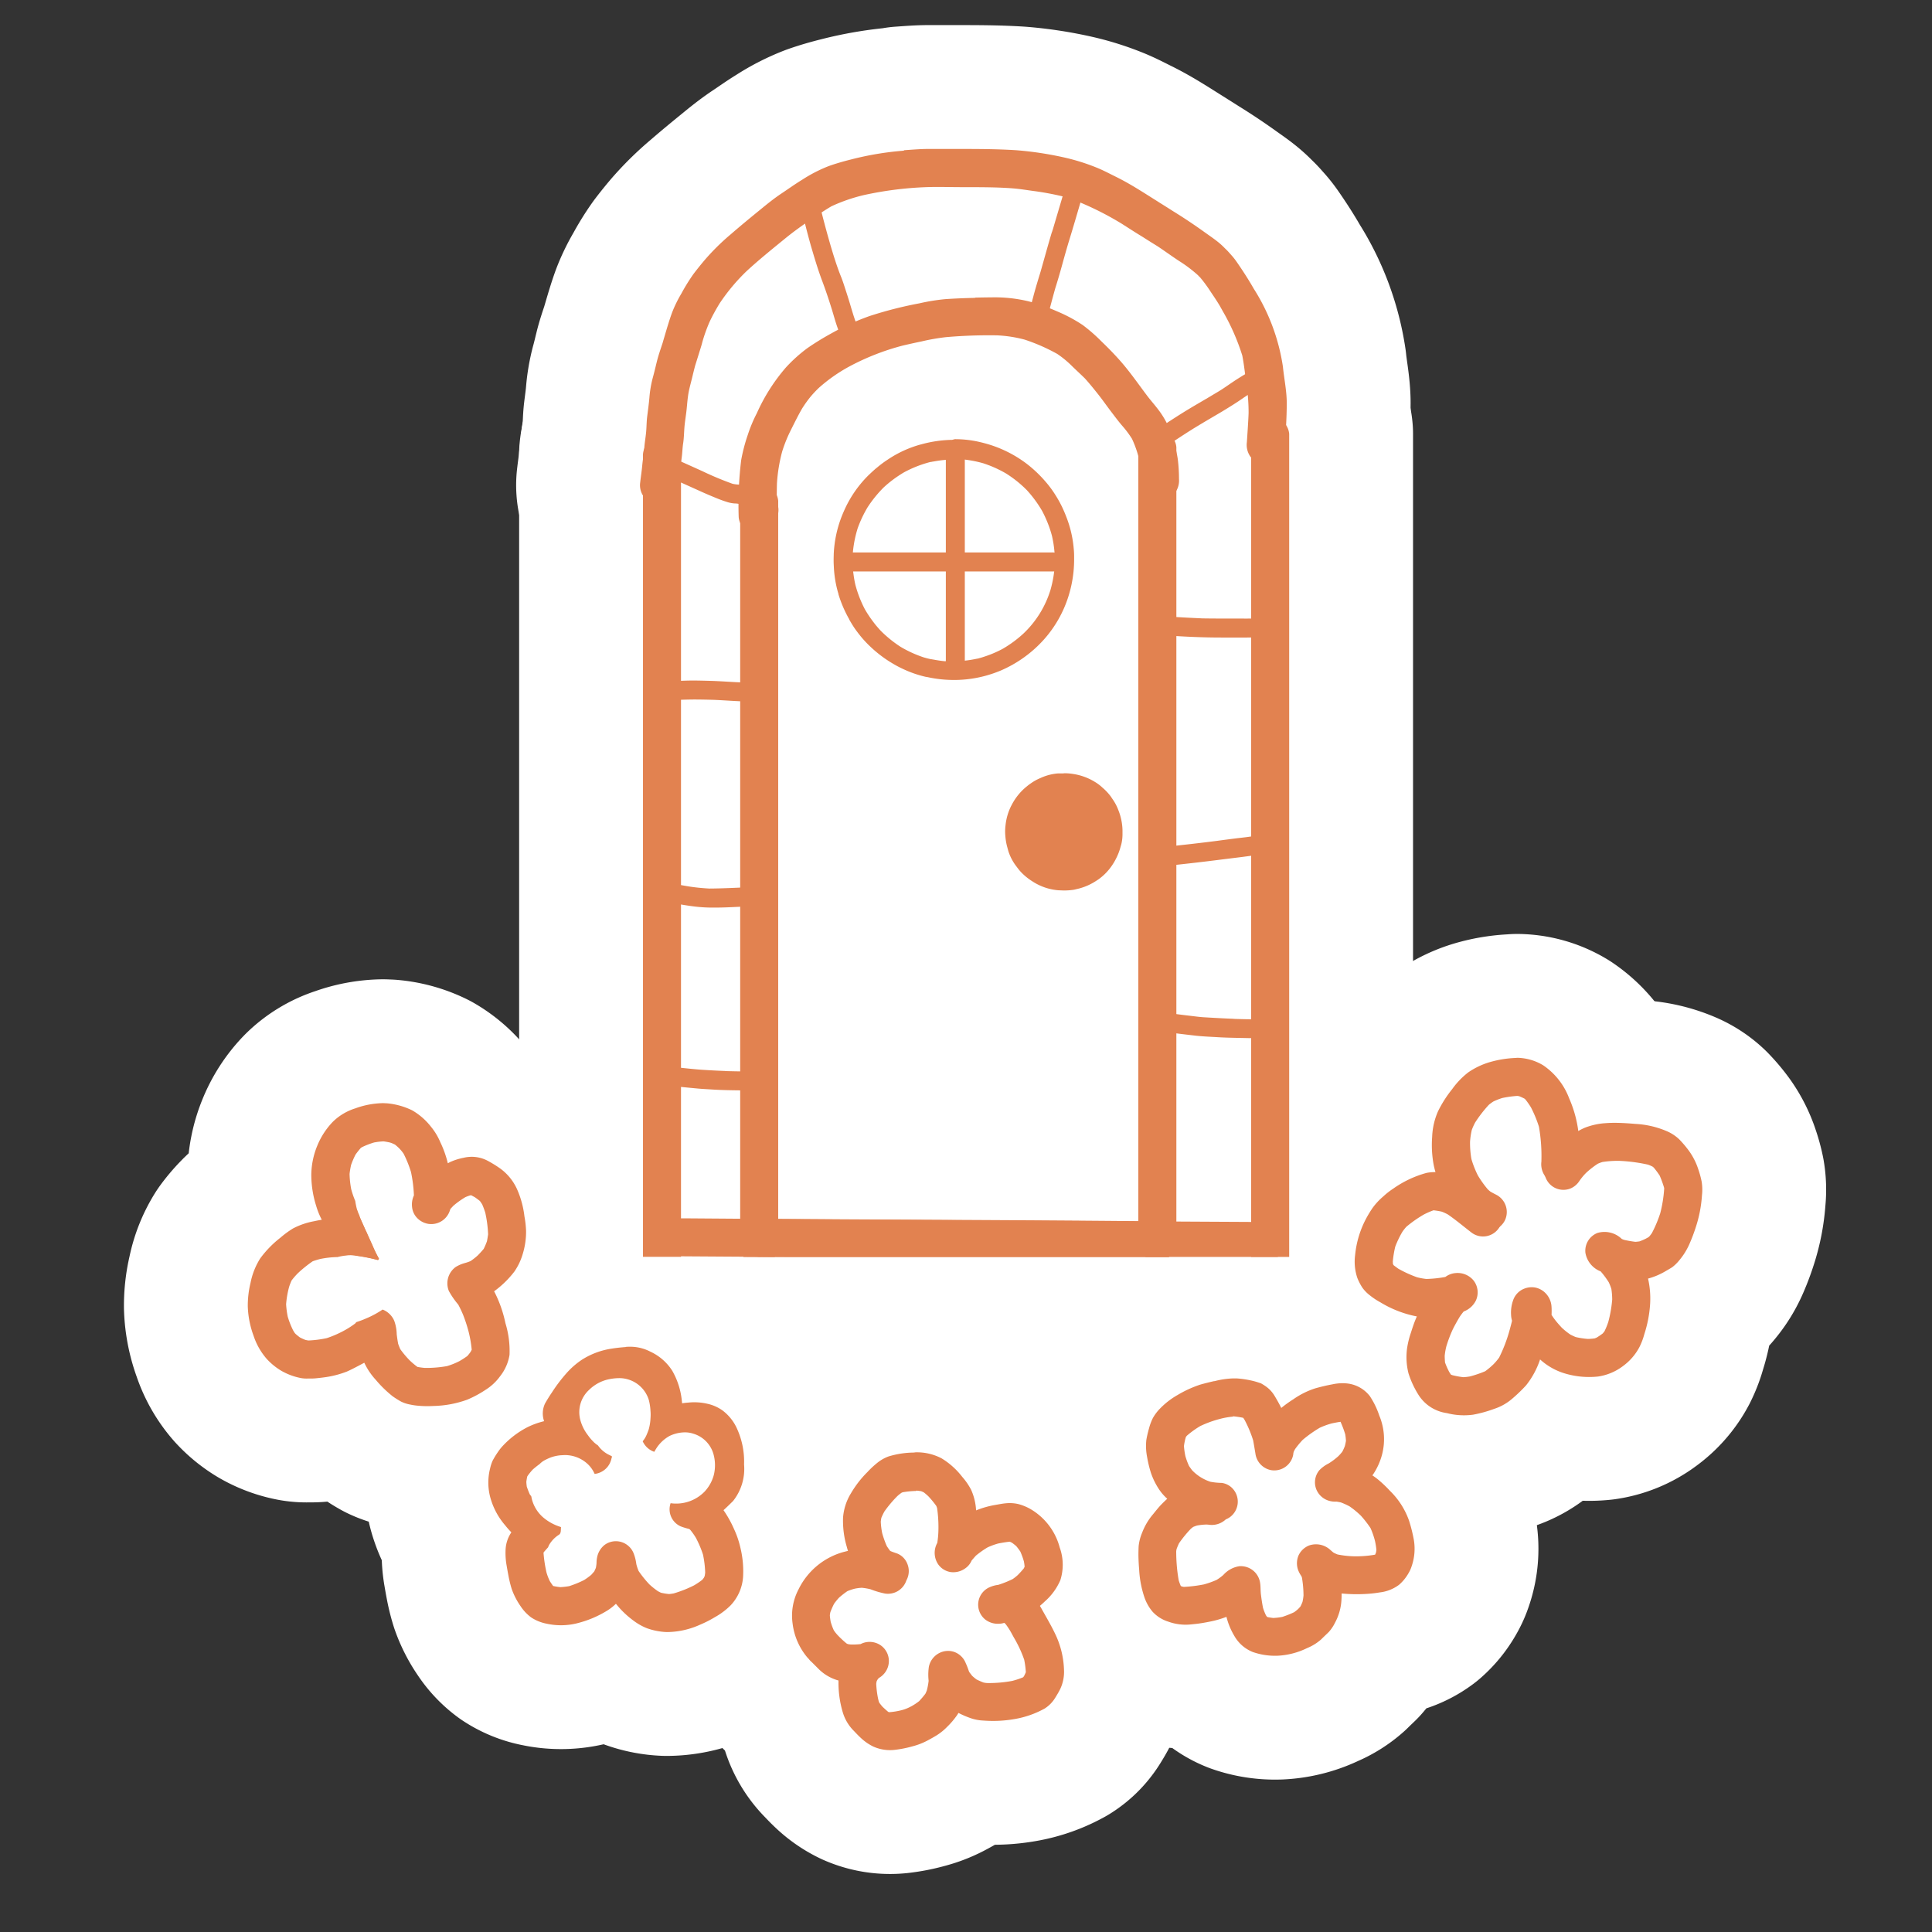
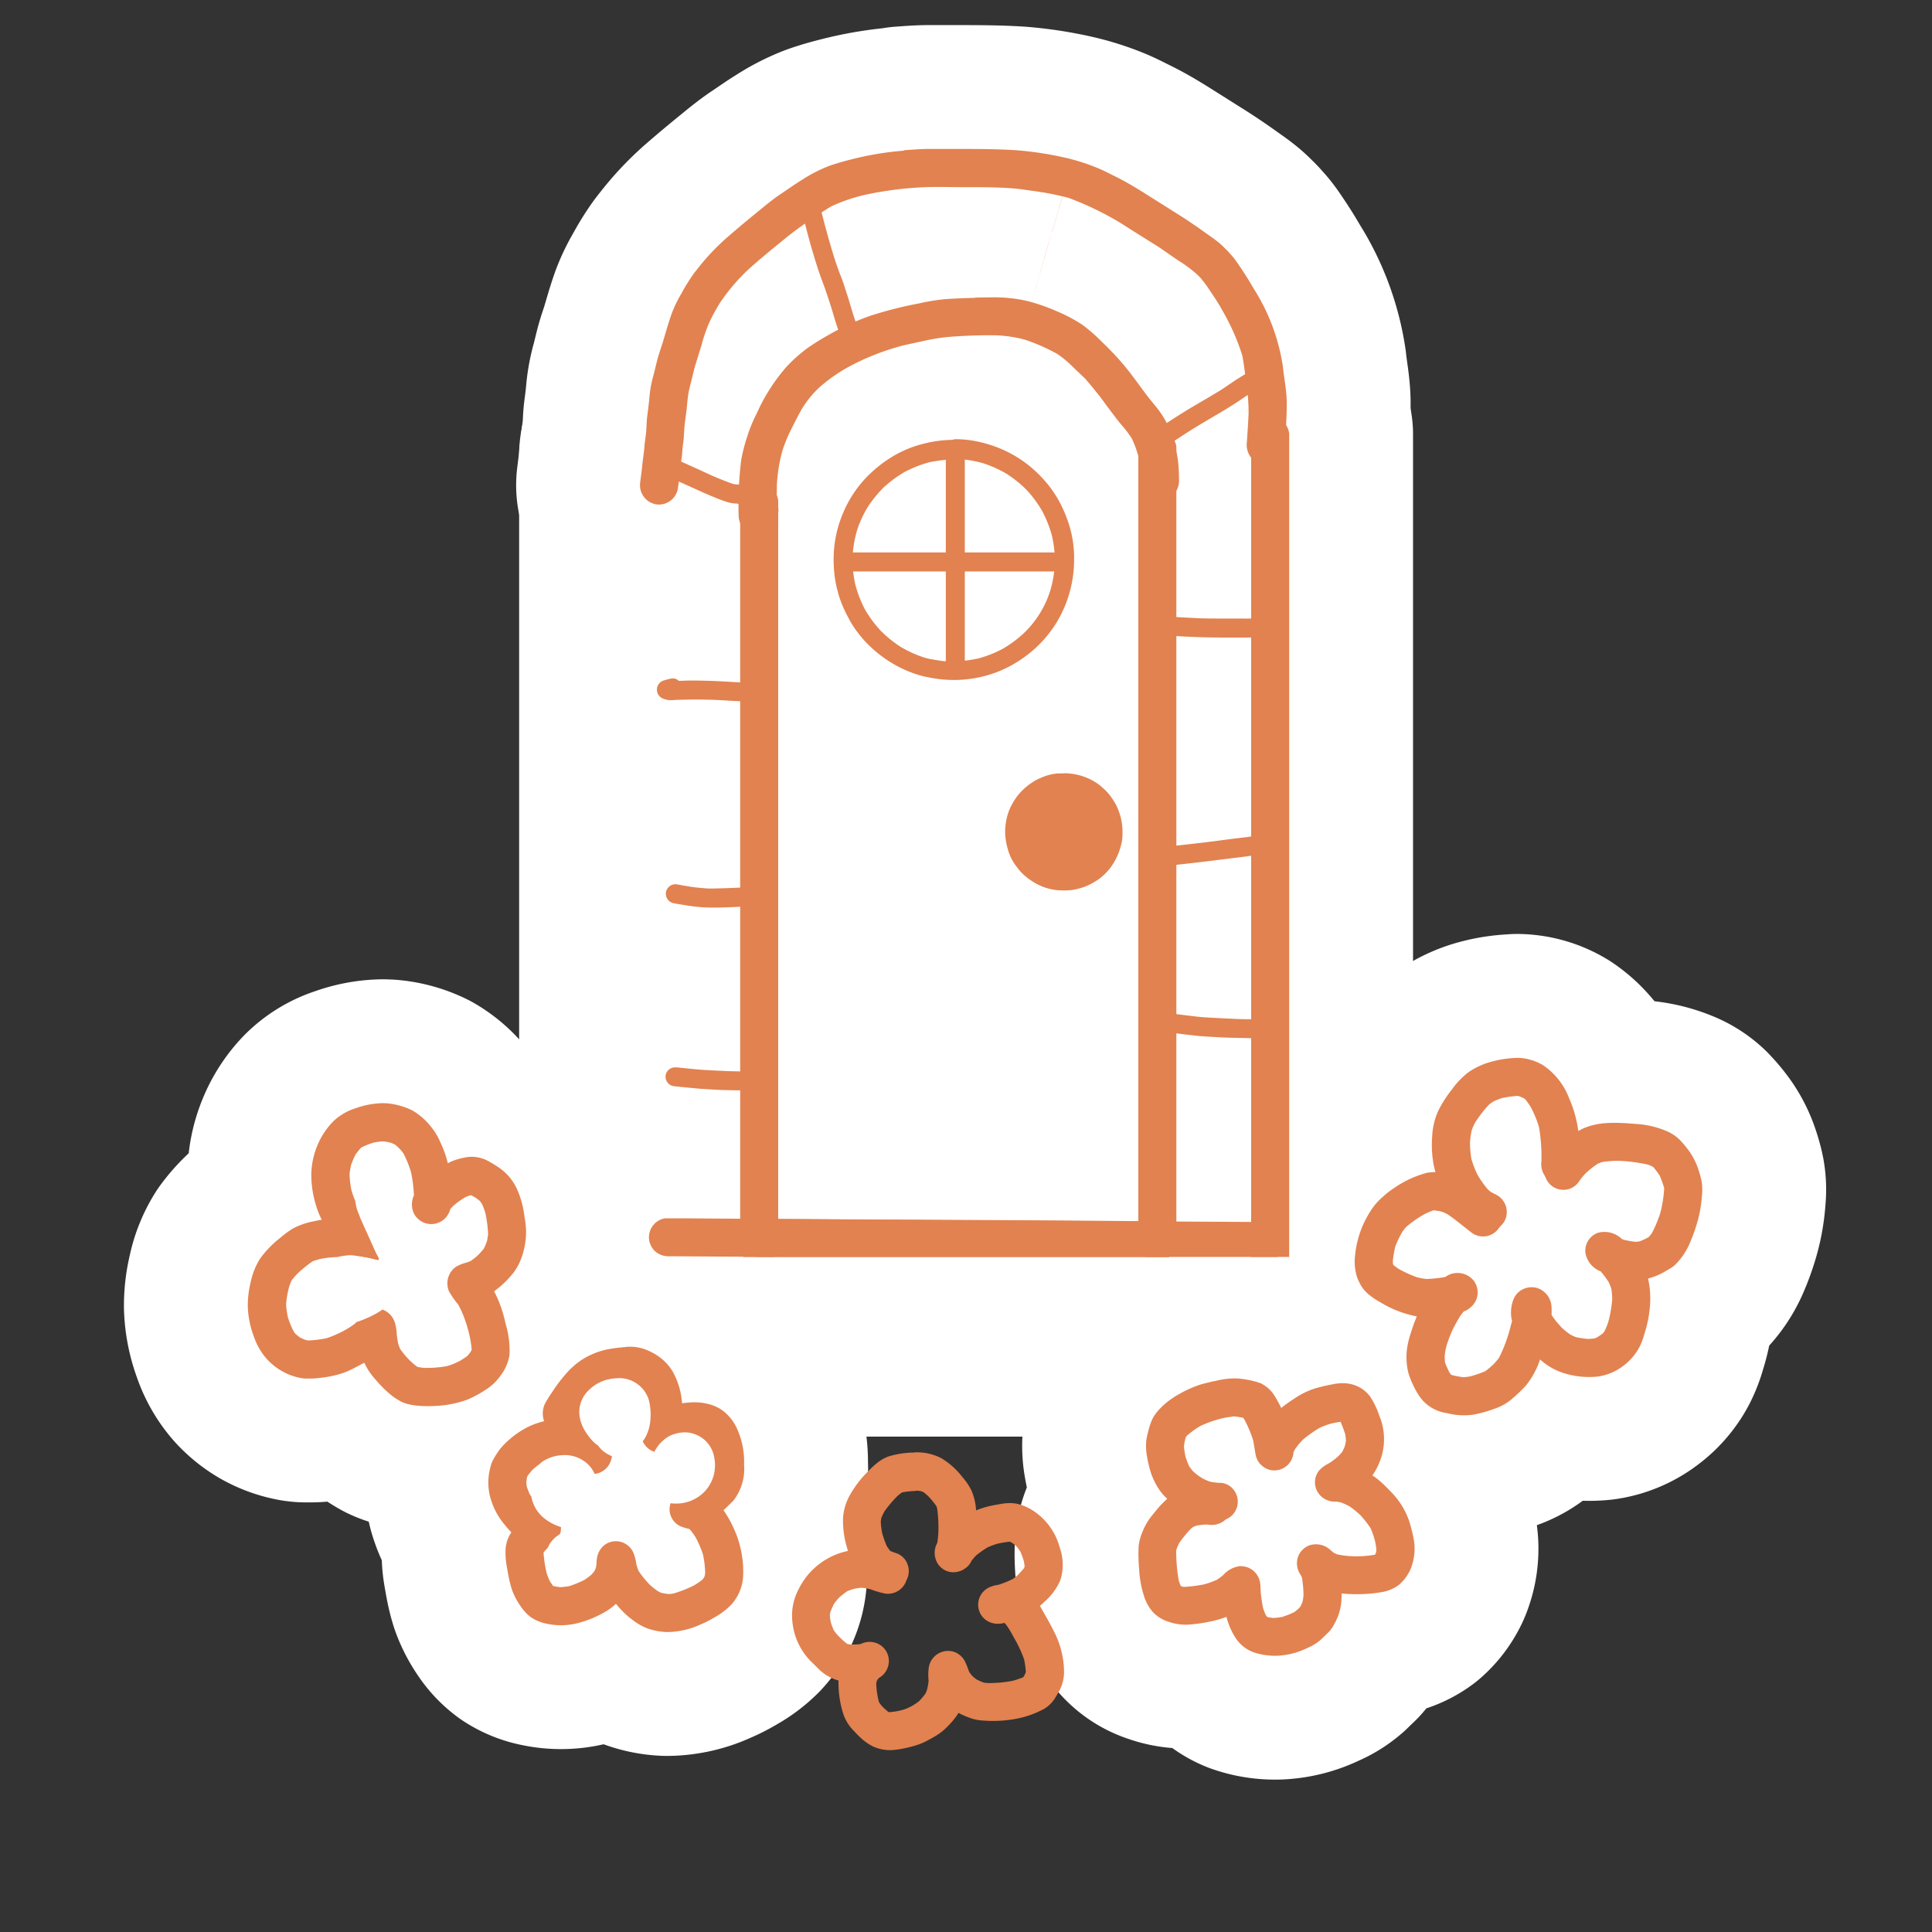
<svg xmlns="http://www.w3.org/2000/svg" height="78" viewBox="0 0 78 78" width="78">
  <rect x="0" y="0" width="78" height="78" fill="#333333" stroke="none" />
  <clipPath id="a">
    <path d="m-625 4300h78v78h-78z" />
  </clipPath>
  <g clip-path="url(#a)" transform="translate(625 -4300)">
    <g fill="#fff">
      <g stroke="#fff" stroke-linecap="round" stroke-linejoin="round" stroke-width="10">
        <path d="m529.956 1102.9a.772.772 0 0 0 -.518.283.813.813 0 0 0 -.169.564v30a.646.646 0 0 0 .137.365h1.259a.839.839 0 0 0 .139-.526v-30a.74.74 0 0 0 -.281-.518.778.778 0 0 0 -.49-.173c-.026 0-.05 0-.076 0z" transform="translate(-1124.386 3216.636)" />
        <path d="m561.21 1098.688a.779.779 0 0 0 -.518.281.823.823 0 0 0 -.169.567v32a.735.735 0 0 0 .281.518l.016.012h.941a.759.759 0 0 0 .129-.124.826.826 0 0 0 .169-.567v-32a.736.736 0 0 0 -.281-.518.775.775 0 0 0 -.488-.172.556.556 0 0 0 -.078 0z" transform="translate(-1139.566 3218.681)" />
        <path d="m522.327 1099.18a.77.77 0 0 0 -.518.281.823.823 0 0 0 -.169.567v32.272h1.535v-32.437a.741.741 0 0 0 -.281-.52.777.777 0 0 0 -.486-.171c-.026 0-.055 0-.08 0z" transform="translate(-1120.681 3218.442)" />
        <path d="m570.069 1097.641a.761.761 0 0 0 -.518.281.822.822 0 0 0 -.169.567v33.067h1.535v-33.228a.743.743 0 0 0 -.281-.52.767.767 0 0 0 -.484-.171c-.026 0-.054 0-.082 0z" transform="translate(-1143.869 3219.19)" />
        <path d="m529.447 1103.748a.77.77 0 0 0 .113 1.085.822.822 0 0 0 .566.169.736.736 0 0 0 .518-.281.771.771 0 0 0 -.113-1.085.824.824 0 0 0 -.566-.169.735.735 0 0 0 -.518.281z" transform="translate(-1124.388 3216.358)" />
        <path d="m538.7 1088.292c-.4.008-.807.024-1.21.052a8.144 8.144 0 0 0 -1.038.169 15.966 15.966 0 0 0 -2.007.512 9.991 9.991 0 0 0 -1.651.761l.1-.057a11.007 11.007 0 0 0 -.953.586 6.081 6.081 0 0 0 -.874.785 7.449 7.449 0 0 0 -1.175 1.848 5.684 5.684 0 0 0 -.359.854 6.945 6.945 0 0 0 -.274 1.042 14.977 14.977 0 0 0 -.1 2.3.739.739 0 0 0 .281.518.776.776 0 0 0 1.087-.115.84.84 0 0 0 .167-.567c0-.394 0-.788.009-1.183a6.478 6.478 0 0 1 .211-1.3 5.646 5.646 0 0 1 .323-.812c.154-.307.305-.619.477-.917a4.738 4.738 0 0 1 .339-.477 4.5 4.5 0 0 1 .346-.369 6.481 6.481 0 0 1 1.188-.839l.018-.01a9.818 9.818 0 0 1 2.173-.854q.383-.09.77-.17a8.366 8.366 0 0 1 .978-.171 19.882 19.882 0 0 1 2.062-.073 5.233 5.233 0 0 1 1.118.173 7.529 7.529 0 0 1 1.316.578 3.994 3.994 0 0 1 .583.479c.175.173.359.338.534.512.188.208.363.426.537.645s.349.472.528.705c.153.2.3.4.462.584a4.139 4.139 0 0 1 .371.5 4.38 4.38 0 0 1 .278.782 5.671 5.671 0 0 1 .085 1.005.771.771 0 0 0 1.366.406.82.82 0 0 0 .169-.567 6.588 6.588 0 0 0 -.048-.8 5.358 5.358 0 0 0 -.3-1.125 3.371 3.371 0 0 0 -.488-.878c-.147-.195-.31-.376-.456-.57-.354-.469-.687-.954-1.075-1.394-.245-.277-.5-.539-.767-.794a6.61 6.61 0 0 0 -.758-.661 6.163 6.163 0 0 0 -1.033-.55 7.74 7.74 0 0 0 -1.133-.4 5.8 5.8 0 0 0 -1.52-.163c-.22 0-.439.006-.658.01zm2.062 1.712.053.015z" transform="translate(-1124.336 3223.734)" />
        <path d="m532.057 1076.7a12.275 12.275 0 0 0 -2.108.35c-.307.076-.61.162-.908.267a5.847 5.847 0 0 0 -1.077.551c-.291.177-.566.375-.85.564-.3.2-.581.428-.86.657-.4.325-.8.655-1.188.992a9.252 9.252 0 0 0 -1.056 1.045c-.153.181-.3.364-.444.554a7.622 7.622 0 0 0 -.49.792 5.07 5.07 0 0 0 -.373.763c-.113.31-.207.629-.3.946l.011-.035q-.048.158-.094.319c-.083.253-.171.5-.235.763-.052.209-.1.42-.158.627a4.425 4.425 0 0 0 -.139.809c-.022.257-.058.512-.09.767-.026.205-.024.412-.042.617s-.058.424-.074.639c-.018.241-.062.48-.084.721s-.057.454-.082.681a.784.784 0 0 0 .635.888.775.775 0 0 0 .886-.635c.024-.2.058-.4.076-.6s.046-.428.077-.641c.028-.2.03-.394.06-.588s.034-.4.048-.6.042-.372.066-.558c.037-.255.048-.512.085-.767.034-.239.1-.467.158-.7.041-.171.082-.343.128-.513.073-.231.145-.461.216-.693l-.01.035.033-.11.025-.081-.01.032c.023-.075.045-.149.066-.223-.018.062-.038.127-.058.191a6.407 6.407 0 0 1 .323-.922c.119-.252.257-.5.4-.735a7.848 7.848 0 0 1 1.085-1.3c.516-.476 1.065-.917 1.608-1.36.307-.249.624-.474.952-.7.289-.193.574-.388.872-.564a6.812 6.812 0 0 1 1.326-.456 14.176 14.176 0 0 1 2.491-.316c.484-.018.971 0 1.455 0 .466 0 .933 0 1.4.014.245.009.489.02.733.042s.508.066.763.1a11.638 11.638 0 0 1 1.392.273 12.314 12.314 0 0 1 2.164 1.05c.273.174.544.351.821.518.147.093.293.187.441.278l.181.112c.293.194.573.4.869.594a5.513 5.513 0 0 1 .766.579.83.83 0 0 0 .086.087 5.987 5.987 0 0 1 .434.594c.151.223.3.446.431.679l-.1-.175q.087.158.176.315a8.87 8.87 0 0 1 .757 1.736c.078.4.115.792.172 1.194a7.65 7.65 0 0 1 .083 1.132c-.015.39-.044.781-.069 1.17a.827.827 0 0 0 .138.583.787.787 0 0 0 .5.305.776.776 0 0 0 .583-.14.749.749 0 0 0 .305-.494c.04-.607.082-1.212.084-1.82 0-.494-.106-.984-.155-1.475a8.081 8.081 0 0 0 -1.191-3.172l.1.175c-.237-.43-.5-.84-.782-1.246a2.587 2.587 0 0 0 -.194-.247c-.077-.085-.153-.178-.24-.258l-.092-.092a2.84 2.84 0 0 0 -.225-.2c-.169-.136-.352-.259-.529-.386-.345-.248-.7-.488-1.056-.714q-.137-.087-.276-.172l.046.028c-.235-.149-.47-.3-.709-.442l.169.1c-.572-.355-1.129-.729-1.734-1.029-.285-.14-.564-.291-.86-.406a8.344 8.344 0 0 0 -1.255-.388 13.761 13.761 0 0 0 -1.938-.293c-.814-.052-1.629-.051-2.445-.052q-.543 0-1.085 0c-.337 0-.669.03-1 .052zm6.716 1.938.063.019zm4.249.583.12.075zm-2.3.36.1.061zm1.625 1.023.1.065zm-16.7 1.017-.058.054zm18.223.057.029.03zm.158.167.073.076c-.026-.025-.051-.051-.077-.078z" transform="translate(-1120.569 3229.383)" />
        <path d="m541.381 1099.445a4.972 4.972 0 0 0 -1.19.166l-.125.033a4.521 4.521 0 0 0 -1.288.6 4.121 4.121 0 0 0 -.447.335h-.005q-.1.087-.2.179-.054.051-.106.1l-.032.031a4.654 4.654 0 0 0 -.985 1.452c-.042.094-.08.189-.116.285a4.748 4.748 0 0 0 -.287 1.437v.034c-.005.129-.006.259 0 .388s.012.239.025.359a4.477 4.477 0 0 0 .161.807l.007.021v.016a4.935 4.935 0 0 0 .413.967l.016.028v.009q.078.138.163.272c.054.084.111.165.171.243a4.484 4.484 0 0 0 .559.621 4.945 4.945 0 0 0 .9.667 4.177 4.177 0 0 0 .382.2 4.506 4.506 0 0 0 .931.321h.021l.032.007a4.94 4.94 0 0 0 .806.109c.112.006.224.008.336.007a4.827 4.827 0 0 0 1.649-.313c.059-.022.117-.045.175-.069a4.985 4.985 0 0 0 1.754-1.268 4.754 4.754 0 0 0 .97-1.712 4.925 4.925 0 0 0 .234-1.463c0-.011 0-.022 0-.033 0-.051 0-.1 0-.153 0-.126-.011-.252-.024-.378a4.543 4.543 0 0 0 -.293-1.2c-.051-.135-.109-.268-.171-.4a4.548 4.548 0 0 0 -.245-.443 4.291 4.291 0 0 0 -.453-.611l-.014-.016-.006-.007a5.087 5.087 0 0 0 -.707-.661 4.876 4.876 0 0 0 -1.7-.83q-.173-.047-.348-.082a4.388 4.388 0 0 0 -.856-.082zm.175.77q.177.009.353.029a4.842 4.842 0 0 1 .722.145c.079.026.157.053.234.083l.025.009.026.01a4.888 4.888 0 0 1 .64.311 4.71 4.71 0 0 1 .715.551l.015.014.032.031.042.041.037.037a4.855 4.855 0 0 1 .594.8l.027.047a4.909 4.909 0 0 1 .257.573l.015.04.007.019q.066.185.116.376c.024.108.045.216.062.325a4.648 4.648 0 0 1 .052.784 4.723 4.723 0 0 1 -.174 1.055 4.063 4.063 0 0 1 -1.095 1.771 4.739 4.739 0 0 1 -.844.62 4.567 4.567 0 0 1 -.483.222l-.024.009-.021.008q-.157.059-.317.108l-.051.015-.105.029h-.014a4.881 4.881 0 0 1 -1.085.112l-.123-.008h-.022-.036-.047-.016l-.066-.007q-.191-.022-.379-.059h-.009l-.062-.012h-.022l-.046-.011-.041-.009-.026-.006-.061-.015-.119-.033a4.756 4.756 0 0 1 -.942-.429 4.879 4.879 0 0 1 -.8-.648c-.069-.074-.135-.151-.2-.228l-.01-.013-.028-.035-.03-.039-.006-.008a4.836 4.836 0 0 1 -.367-.547 4.742 4.742 0 0 1 -.386-1 4.809 4.809 0 0 1 -.112-1.076 4.713 4.713 0 0 1 .174-1.076l.017-.052v-.013l.015-.043a4.824 4.824 0 0 1 .4-.85 4.94 4.94 0 0 1 .646-.8c.059-.055.12-.109.182-.161a4.924 4.924 0 0 1 .533-.386c.043-.027.087-.054.132-.079a4.73 4.73 0 0 1 1.017-.4l.046-.01h.016l.037-.008.043-.008h.009a4.868 4.868 0 0 1 .824-.084zm3.799 5.285-.022.073c.006-.025.014-.048.022-.073zm-.381.871-.04.063zm-.651.836-.022.021z" transform="translate(-1127.94 3218.313)" />
        <path d="m534.409 1080.463a.393.393 0 0 0 -.259.14.368.368 0 0 0 -.084.283c.122.523.253 1.043.4 1.557.129.436.257.87.416 1.3.149.393.283.791.408 1.193.06.191.112.384.173.574.052.167.119.332.168.5 0 .02.009.04.012.059a.423.423 0 0 0 .141.259.385.385 0 0 0 .542-.056.372.372 0 0 0 .084-.283 4.243 4.243 0 0 0 -.165-.567c-.064-.178-.118-.361-.173-.542-.058-.2-.12-.4-.185-.6-.073-.221-.139-.444-.227-.659-.16-.4-.287-.812-.41-1.226-.132-.456-.257-.912-.372-1.373-.016-.07-.033-.141-.049-.21a.422.422 0 0 0 -.14-.259.4.4 0 0 0 -.245-.086h-.038z" transform="translate(-1126.713 3227.532)" />
        <path d="m553.468 1079.334a.413.413 0 0 0 -.151.249c-.156.532-.315 1.063-.471 1.594v-.009l-.01.033-.018.061v-.013c-.161.535-.306 1.074-.46 1.61-.1.327-.2.652-.287.981-.075.285-.153.568-.229.854a.369.369 0 0 0 .068.291.392.392 0 0 0 .541.083.423.423 0 0 0 .153-.249c.117-.437.23-.875.353-1.31.1-.313.19-.625.277-.942s.173-.621.265-.929l-.006.022c.2-.649.388-1.3.579-1.951a.381.381 0 0 0 -.07-.292.389.389 0 0 0 -.249-.151.382.382 0 0 0 -.064-.006.392.392 0 0 0 -.227.074zm-.643 1.915.014-.048.007-.024c-.008.023-.015.047-.022.072z" transform="translate(-1135.349 3228.116)" />
        <path d="m565.674 1094.079c-.219.125-.434.259-.643.4-.131.088-.259.179-.391.265-.151.1-.31.189-.464.283-.309.185-.621.362-.93.549-.374.227-.74.466-1.105.707a.389.389 0 0 0 -.082.538.394.394 0 0 0 .541.082c.351-.231.7-.462 1.063-.679.314-.191.631-.373.946-.56.291-.177.579-.354.858-.549.111-.076.223-.149.339-.217s.215-.134.326-.2a.366.366 0 0 0 .153-.25.39.39 0 0 0 -.07-.291.381.381 0 0 0 -.247-.151.326.326 0 0 0 -.062-.006.461.461 0 0 0 -.229.074z" transform="translate(-1140.276 3220.954)" />
        <path d="m562.35 1113.39a.4.4 0 0 0 -.153.25.387.387 0 0 0 .318.444c.723.05 1.448.082 2.173.082h.982c.3 0 .6 0 .9-.026a.387.387 0 0 0 .344-.424.391.391 0 0 0 -.424-.344c-.337.03-.675.03-1.013.028h-.277c-.426 0-.851 0-1.275-.007-.427-.02-.853-.04-1.278-.069h-.056a.381.381 0 0 0 -.236.07z" transform="translate(-1140.378 3211.573)" />
        <path d="m565.985 1130.523-.016.006c-.212.038-.428.058-.643.084q-.383.048-.765.1c-.663.086-1.33.161-1.995.231a.386.386 0 1 0 .081.767c.695-.075 1.388-.153 2.083-.243l.81-.1.375-.05a1.4 1.4 0 0 0 .352-.072.392.392 0 0 0 .219-.5.4.4 0 0 0 -.363-.247.336.336 0 0 0 -.137.028z" transform="translate(-1140.391 3203.23)" />
        <path d="m562.049 1144.756a.389.389 0 0 0 .317.444c.41.062.82.107 1.229.155.3.032.593.042.888.06s.621.024.932.03.609.016.912.008a.385.385 0 0 0 .2-.683.394.394 0 0 0 -.281-.084c-.392.012-.786 0-1.176-.012h.1c-.428-.016-.856-.04-1.286-.066-.173-.012-.344-.036-.516-.056-.294-.034-.587-.07-.88-.115a.434.434 0 0 0 -.057 0 .389.389 0 0 0 -.387.322z" transform="translate(-1140.305 3196.46)" />
        <path d="m522.225 1100.7a.389.389 0 0 0 .193.51c.606.27 1.215.542 1.82.816.233.106.47.205.705.3.111.044.221.084.333.119a1.308 1.308 0 0 0 .338.068.917.917 0 0 1 .136.012.386.386 0 1 0 .126-.762c-.038-.006-.074-.008-.112-.012a1.428 1.428 0 0 1 -.238-.032 12.778 12.778 0 0 1 -1.229-.514q-.781-.353-1.563-.7a.388.388 0 0 0 -.51.193z" transform="translate(-1120.949 3217.813)" />
        <path d="m523.219 1118.2c-.084.02-.165.044-.245.07a.389.389 0 0 0 -.018.711.959.959 0 0 0 .255.07 1.411 1.411 0 0 0 .259-.006c.09-.006.18-.006.271-.008.157-.006.313-.008.47-.01.277 0 .554.006.831.014.422.018.842.053 1.264.064a.373.373 0 0 0 .259-.14.386.386 0 0 0 -.056-.543.426.426 0 0 0 -.283-.084h-.006.052-.062-.031c-.443-.016-.884-.054-1.325-.065-.241-.006-.482-.014-.723-.012-.17 0-.341.008-.511.014a.4.4 0 0 0 -.1-.069.348.348 0 0 0 -.143-.031.59.59 0 0 0 -.156.025zm1.722.837h.058zm1.239-.7h.041-.052z" transform="translate(-1121.212 3209.214)" />
        <path d="m523.438 1134.659a.392.392 0 0 0 .317.444c.287.05.572.1.862.134a6.185 6.185 0 0 0 .776.041c.5 0 .994-.035 1.492-.055a.386.386 0 0 0 .341-.424.391.391 0 0 0 -.424-.344c-.539.022-1.078.051-1.617.054-.2-.012-.392-.027-.588-.052-.239-.028-.478-.075-.715-.117a.37.37 0 0 0 -.063-.005.389.389 0 0 0 -.38.322z" transform="translate(-1121.552 3201.364)" />
        <path d="m523.416 1149.022a.387.387 0 0 0 .318.442c.317.034.635.064.952.094.205.02.408.028.613.042.484.03.974.032 1.46.038a.376.376 0 0 0 .259-.14.391.391 0 0 0 .084-.283.381.381 0 0 0 -.14-.259.414.414 0 0 0 -.283-.084q-.452-.006-.9-.018h.1c-.316-.012-.629-.028-.944-.048-.358-.022-.717-.066-1.073-.1h-.048a.387.387 0 0 0 -.4.32z" transform="translate(-1121.541 3194.387)" />
-         <path d="m529.979 1160.6a.743.743 0 0 0 -.514.281.768.768 0 0 0 .115 1.085.812.812 0 0 0 .564.167l.932.006h15.5a.846.846 0 0 0 .212-.185.768.768 0 0 0 -.115-1.085.841.841 0 0 0 -.565-.169c-5.374-.054-10.75-.066-16.124-.1z" transform="translate(-1124.397 3188.608)" />
        <path d="m522.795 1160.553a.75.75 0 0 0 -.514.281.77.77 0 0 0 -.169.566.779.779 0 0 0 .281.518.833.833 0 0 0 .567.169l4.258.028h20.27a.822.822 0 0 0 .17-.157.77.77 0 0 0 .169-.566.781.781 0 0 0 -.281-.518.834.834 0 0 0 -.566-.169q-11.731-.06-23.46-.149c-.241 0-.48 0-.719 0z" transform="translate(-1120.908 3188.631)" />
        <path d="m552.424 1125.631h-.063-.084-.055a2.058 2.058 0 0 0 -.73.189l-.02.008a1.926 1.926 0 0 0 -.358.2c-.056.038-.11.078-.162.121l-.026.021a2.33 2.33 0 0 0 -.6.75l-.012.021a2.261 2.261 0 0 0 -.229.785 1.958 1.958 0 0 0 -.007.435 2.313 2.313 0 0 0 .081.461c.006.022.012.044.018.067l.023.084a2.018 2.018 0 0 0 .33.621c.023.031.045.061.068.09a1.764 1.764 0 0 0 .186.206 2.358 2.358 0 0 0 .386.3 2.239 2.239 0 0 0 1.076.362h.013c.059 0 .117.006.176.006a2.666 2.666 0 0 0 .371-.024.844.844 0 0 0 .123-.026c.054-.011.109-.025.165-.04l.068-.021a2.322 2.322 0 0 0 .583-.278l.088-.057a2.211 2.211 0 0 0 .564-.584 2.289 2.289 0 0 0 .145-.248 2.379 2.379 0 0 0 .19-.494c.008-.028.017-.056.025-.084a1.677 1.677 0 0 0 .05-.4c0-.053 0-.107 0-.16v-.029a2.338 2.338 0 0 0 -.167-.8 1.964 1.964 0 0 0 -.243-.456.653.653 0 0 0 -.038-.055v-.005l-.036-.049a2.184 2.184 0 0 0 -.322-.34l-.048-.044a1.757 1.757 0 0 0 -.266-.193 2.338 2.338 0 0 0 -.847-.313 2.247 2.247 0 0 0 -.389-.033z" transform="translate(-1134.489 3205.593)" />
        <path d="m537.4 1108.287a.373.373 0 0 0 -.261.141.389.389 0 0 0 -.082.283.375.375 0 0 0 .14.259.411.411 0 0 0 .283.084h8.233a.375.375 0 0 0 .261-.141.393.393 0 0 0 .082-.283.378.378 0 0 0 -.141-.259.413.413 0 0 0 -.283-.084z" transform="translate(-1128.169 3214.017)" />
        <path d="m545.756 1100.12a.376.376 0 0 0 -.259.14.405.405 0 0 0 -.084.283v8.451a.37.37 0 0 0 .14.259.384.384 0 0 0 .283.083.379.379 0 0 0 .259-.141.405.405 0 0 0 .084-.283v-8.451a.37.37 0 0 0 -.14-.259.385.385 0 0 0 -.24-.085.308.308 0 0 0 -.044 0z" transform="translate(-1132.227 3217.985)" />
        <path d="m586.955 1147.967a4.373 4.373 0 0 0 -1.017.161 3.047 3.047 0 0 0 -.9.424 3.2 3.2 0 0 0 -.645.673 4.783 4.783 0 0 0 -.574.9 2.812 2.812 0 0 0 -.235 1.032 4.364 4.364 0 0 0 .062 1.131 4.069 4.069 0 0 0 .38 1.058 4.673 4.673 0 0 0 .6.888 2.293 2.293 0 0 0 .4.375 4.481 4.481 0 0 0 .486.275.773.773 0 0 0 1.021-.386.785.785 0 0 0 -.386-1.02c-.07-.036-.139-.073-.208-.112-.038-.03-.074-.061-.108-.093a4.223 4.223 0 0 1 -.4-.56 3.916 3.916 0 0 1 -.263-.668 3.813 3.813 0 0 1 -.054-.7 3.008 3.008 0 0 1 .07-.47 2.363 2.363 0 0 1 .135-.3 5.116 5.116 0 0 1 .554-.716 1.83 1.83 0 0 1 .185-.135 2.708 2.708 0 0 1 .358-.14 4.389 4.389 0 0 1 .607-.084l.071.011a2.218 2.218 0 0 1 .22.1l.028.024a3.029 3.029 0 0 1 .233.332 4.929 4.929 0 0 1 .32.777 6.849 6.849 0 0 1 .1 1.365v.036a.83.83 0 0 0 .139.583.773.773 0 0 0 .5.306.785.785 0 0 0 .583-.139.733.733 0 0 0 .3-.5c.019-.317.019-.63.008-.946a4.85 4.85 0 0 0 -.41-1.852 2.8 2.8 0 0 0 -1.053-1.336 2.1 2.1 0 0 0 -1.042-.3zm.44 1.717c.018.018.037.037.055.057z" transform="translate(-1150.764 3194.745)" />
        <path d="m587.59 1153.079a2.84 2.84 0 0 0 -.773.178 2.654 2.654 0 0 0 -.673.418 5.179 5.179 0 0 0 -.5.46 3.19 3.19 0 0 0 -.4.542.744.744 0 0 0 -.014.6.769.769 0 0 0 1 .436.789.789 0 0 0 .383-.341l-.046.074a2.292 2.292 0 0 1 .3-.369 3.611 3.611 0 0 1 .466-.363 1.547 1.547 0 0 1 .19-.071 4.094 4.094 0 0 1 .656-.047 6.6 6.6 0 0 1 1.188.155c.062.024.122.049.18.079l.044.036a3.428 3.428 0 0 1 .242.326 4.315 4.315 0 0 1 .181.5v.038a5.28 5.28 0 0 1 -.159.984 5.074 5.074 0 0 1 -.337.8c-.032.045-.064.088-.1.13s-.09.062-.137.09a2.464 2.464 0 0 1 -.264.114c-.055.009-.109.014-.165.018a4.136 4.136 0 0 1 -.465-.082l-.083-.033a1 1 0 0 0 -.984-.243.773.773 0 0 0 -.486.8.984.984 0 0 0 .617.752 3.578 3.578 0 0 1 .326.439 2.115 2.115 0 0 1 .105.268 2.921 2.921 0 0 1 .034.428 5.081 5.081 0 0 1 -.158.905 2.826 2.826 0 0 1 -.155.38c-.024.031-.047.06-.073.088a2.8 2.8 0 0 1 -.238.162c-.027.012-.054.024-.081.034a2.147 2.147 0 0 1 -.281.022 3.22 3.22 0 0 1 -.485-.075 2.112 2.112 0 0 1 -.216-.1 2.678 2.678 0 0 1 -.351-.281c-.082-.089-.163-.179-.239-.274a2.709 2.709 0 0 1 -.172-.242 2.745 2.745 0 0 0 0-.312.853.853 0 0 0 -.309-.625.8.8 0 0 0 -.368-.169.807.807 0 0 0 -.418.046.767.767 0 0 0 -.456.472 1.48 1.48 0 0 0 -.083.592.939.939 0 0 0 .039.233c-.033.145-.073.287-.112.429a6.049 6.049 0 0 1 -.409 1.059 2.324 2.324 0 0 1 -.234.276 3.145 3.145 0 0 1 -.328.275 4.569 4.569 0 0 1 -.61.209 2.148 2.148 0 0 1 -.273.032 3.247 3.247 0 0 1 -.444-.082l-.056-.021c-.026-.037-.05-.076-.074-.115a3.121 3.121 0 0 1 -.165-.374c-.008-.088-.012-.177-.014-.265a2.44 2.44 0 0 1 .068-.392 5.315 5.315 0 0 1 .251-.666c.088-.18.186-.353.288-.524a2.436 2.436 0 0 1 .161-.214.9.9 0 0 0 .491-.441.785.785 0 0 0 -.079-.792.832.832 0 0 0 -.733-.318.786.786 0 0 0 -.42.157 4.837 4.837 0 0 1 -.769.081 2.664 2.664 0 0 1 -.372-.068 4.747 4.747 0 0 1 -.754-.344c-.069-.047-.136-.1-.2-.148-.007-.017-.014-.035-.021-.053s0-.057-.006-.085a4.083 4.083 0 0 1 .1-.609 3.9 3.9 0 0 1 .289-.6 1.9 1.9 0 0 1 .159-.2 4.916 4.916 0 0 1 .715-.5 3.143 3.143 0 0 1 .381-.165 3.056 3.056 0 0 1 .334.055 2.024 2.024 0 0 1 .243.112c.323.221.626.478.938.718a.771.771 0 1 0 .97-1.2 12.241 12.241 0 0 0 -1.3-.944 2.382 2.382 0 0 0 -.737-.239 1.789 1.789 0 0 0 -.729-.012 4.265 4.265 0 0 0 -1.342.633 3.006 3.006 0 0 0 -.412.323 2.617 2.617 0 0 0 -.429.464 4.679 4.679 0 0 0 -.254.418 3.955 3.955 0 0 0 -.448 1.485 2.05 2.05 0 0 0 .089.914 2.168 2.168 0 0 0 .207.4 1.44 1.44 0 0 0 .292.3 2.907 2.907 0 0 0 .434.289 4.438 4.438 0 0 0 1.471.569c-.016.036-.032.073-.047.11-.074.176-.133.359-.191.542a3.517 3.517 0 0 0 -.159.653 2.656 2.656 0 0 0 .059.99 3.745 3.745 0 0 0 .428.908 1.616 1.616 0 0 0 1.121.7 2.77 2.77 0 0 0 1.059.064 5.138 5.138 0 0 0 .852-.235 2.107 2.107 0 0 0 .725-.408 6.181 6.181 0 0 0 .561-.54 3.358 3.358 0 0 0 .567-1.048 2.59 2.59 0 0 0 .9.534 3.408 3.408 0 0 0 1.434.157 2.19 2.19 0 0 0 1.033-.438 2.241 2.241 0 0 0 .643-.749 2.758 2.758 0 0 0 .2-.528 4.934 4.934 0 0 0 .233-1.216 3.6 3.6 0 0 0 -.084-1.024 2.835 2.835 0 0 0 .729-.312c.082-.048.167-.095.247-.147a1.645 1.645 0 0 0 .285-.279 2.718 2.718 0 0 0 .424-.691 6.967 6.967 0 0 0 .247-.659 5.2 5.2 0 0 0 .245-1.276 2 2 0 0 0 -.014-.557 3.787 3.787 0 0 0 -.133-.488 2.713 2.713 0 0 0 -.372-.74 4.451 4.451 0 0 0 -.4-.474 1.7 1.7 0 0 0 -.47-.315 3.7 3.7 0 0 0 -1.3-.307c-.277-.023-.556-.043-.835-.043-.144 0-.287.005-.431.019zm-.916 2.2-.009.015zm3.321.31c.005.018.01.036.013.055zm.027.191v.029zm-9.4.828-.029.008zm-1.57 2.137.009.016-.009-.017zm.01.018.007.012-.007-.011zm.054.079.05.052a.511.511 0 0 1 -.05-.052zm8.695 2.111-.019.062c.006-.021.012-.042.019-.062zm-3.991.37c-.014.045-.028.089-.041.134.013-.045.027-.089.041-.134zm-.728 1.53-.029.029z" transform="translate(-1147.827 3192.27)" />
        <path d="m563.6 1173.227q-.283.063-.566.142a4.547 4.547 0 0 0 -.916.418 3.16 3.16 0 0 0 -.761.6 1.833 1.833 0 0 0 -.243.336 2.125 2.125 0 0 0 -.16.438c.02-.064.038-.126.058-.191a4.508 4.508 0 0 0 -.159.627 2.266 2.266 0 0 0 .028.687 4.919 4.919 0 0 0 .157.653 2.9 2.9 0 0 0 .326.661 2 2 0 0 0 .332.381c-.079.071-.154.146-.229.221-.122.125-.231.265-.341.4a2.537 2.537 0 0 0 -.444.749 1.912 1.912 0 0 0 -.141.544c-.006.135-.01.27-.008.406q.006.278.03.554a4.118 4.118 0 0 0 .219 1.127 1.808 1.808 0 0 0 .321.559 1.448 1.448 0 0 0 .631.4 2.064 2.064 0 0 0 .854.119c.094-.008.187-.019.279-.028.189-.022.375-.055.56-.093a3.891 3.891 0 0 0 .659-.191 2.823 2.823 0 0 0 .315.764 1.491 1.491 0 0 0 .745.655 2.727 2.727 0 0 0 1.006.151 3.033 3.033 0 0 0 1.19-.308 1.99 1.99 0 0 0 .564-.348c.1-.1.207-.2.31-.3a1.627 1.627 0 0 0 .251-.373 2.183 2.183 0 0 0 .261-.906q.008-.14.009-.278a6.382 6.382 0 0 0 1.006.017 4.607 4.607 0 0 0 .532-.06 1.6 1.6 0 0 0 .779-.307 1.786 1.786 0 0 0 .39-.482 1.22 1.22 0 0 0 .109-.239 2.162 2.162 0 0 0 .093-1.125 6.207 6.207 0 0 0 -.185-.735 3.125 3.125 0 0 0 -.773-1.212 4.937 4.937 0 0 0 -.482-.458 2.416 2.416 0 0 0 -.229-.167l.037-.05a2.664 2.664 0 0 0 .352-.782 2.459 2.459 0 0 0 -.109-1.581 3.3 3.3 0 0 0 -.382-.787 1.337 1.337 0 0 0 -.836-.5 1.7 1.7 0 0 0 -.464-.01 1.83 1.83 0 0 0 -.2.032c-.239.044-.478.1-.713.167a3.294 3.294 0 0 0 -.878.44 4.891 4.891 0 0 0 -.485.349c-.086-.175-.182-.344-.283-.51a1.25 1.25 0 0 0 -.261-.3 1.907 1.907 0 0 0 -.274-.183c-.09-.032-.18-.06-.273-.086a4.019 4.019 0 0 0 -.709-.114c-.045 0-.089 0-.133 0a3.315 3.315 0 0 0 -.767.113zm.756 1.423a3.753 3.753 0 0 1 .407.061c.02.029.039.059.057.088a4.809 4.809 0 0 1 .344.822c.033.174.06.349.09.523a.787.787 0 0 0 .641.681.778.778 0 0 0 .888-.635c0-.031.008-.061.014-.09s.038-.083.058-.123a3.435 3.435 0 0 1 .309-.375 4.966 4.966 0 0 1 .69-.49 3.158 3.158 0 0 1 .475-.173c.121-.026.241-.05.363-.067a4.269 4.269 0 0 1 .19.507 2.623 2.623 0 0 1 .029.261q-.018.108-.045.213a2.116 2.116 0 0 1 -.1.222 1.813 1.813 0 0 1 -.164.186 2.746 2.746 0 0 1 -.385.29 1.37 1.37 0 0 0 -.384.28.765.765 0 0 0 -.119.768.792.792 0 0 0 .59.48.855.855 0 0 0 .219.015 1.837 1.837 0 0 1 .183.033 2.832 2.832 0 0 1 .348.158 3.5 3.5 0 0 1 .459.377 4.366 4.366 0 0 1 .389.5 3.244 3.244 0 0 1 .182.525 2.9 2.9 0 0 1 .056.359q-.006.053-.017.106c-.011.028-.023.056-.035.084a4.481 4.481 0 0 1 -.906.065 3.9 3.9 0 0 1 -.61-.073c-.048-.019-.095-.039-.14-.062s-.086-.067-.129-.1a.853.853 0 0 0 -.884-.2.793.793 0 0 0 -.422.4.811.811 0 0 0 -.014.6 1.136 1.136 0 0 0 .129.238.569.569 0 0 1 .022.059 4.4 4.4 0 0 1 .063.721 2.018 2.018 0 0 1 -.041.26c-.024.061-.05.121-.08.18a1.408 1.408 0 0 1 -.1.11c-.051.044-.1.086-.159.126a3.963 3.963 0 0 1 -.478.189 2.639 2.639 0 0 1 -.36.043 2.157 2.157 0 0 1 -.251-.041c-.017-.023-.033-.046-.049-.07a2.14 2.14 0 0 1 -.117-.3c-.036-.181-.063-.364-.085-.547-.018-.146-.008-.3-.03-.444a.788.788 0 0 0 -.848-.687 1.09 1.09 0 0 0 -.639.352 1.978 1.978 0 0 1 -.272.2 3.664 3.664 0 0 1 -.512.182 5.661 5.661 0 0 1 -.8.1c-.029 0-.058-.01-.086-.016l-.046-.018a2.039 2.039 0 0 1 -.086-.233 6.712 6.712 0 0 1 -.1-1.158c0-.033.008-.066.014-.1a2.523 2.523 0 0 1 .1-.237 4.673 4.673 0 0 1 .477-.584c.03-.026.062-.051.095-.075.052-.021.1-.04.158-.057a2.444 2.444 0 0 1 .371-.039c.039 0 .077.005.115.009a.822.822 0 0 0 .672-.218.722.722 0 0 0 .17-.093.775.775 0 0 0 .165-1.079.734.734 0 0 0 -.5-.3 2.68 2.68 0 0 1 -.455-.046 1.783 1.783 0 0 1 -.735-.459c-.046-.058-.089-.118-.13-.18a2.783 2.783 0 0 1 -.148-.4 3.266 3.266 0 0 1 -.057-.4 2.324 2.324 0 0 1 .063-.318l.008-.029.013-.031c.012-.016.025-.032.039-.047a3.808 3.808 0 0 1 .534-.384 4.412 4.412 0 0 1 .791-.288 3.069 3.069 0 0 1 .529-.094zm4.11.252-.064.016zm-5.968.434-.02.067zm.022.024-.015.025zm-.344 6.119.032.009-.034-.011zm.124.1.044.046a.412.412 0 0 1 -.044-.046zm3.367 1.105.027.028zm.1.095.082.05a.623.623 0 0 1 -.082-.05z" transform="translate(-1139.571 3182.53)" />
-         <path d="m538.262 1178.947a3.6 3.6 0 0 0 -1.033.158 1.625 1.625 0 0 0 -.43.241 3.64 3.64 0 0 0 -.416.386 4.188 4.188 0 0 0 -.667.86 2.182 2.182 0 0 0 -.319.986 3.7 3.7 0 0 0 .149 1.167c.015.058.031.115.05.171-.071.017-.142.036-.212.054a2.871 2.871 0 0 0 -1.784 1.5 2.28 2.28 0 0 0 -.239 1.384 2.612 2.612 0 0 0 .594 1.364l.054.057a.783.783 0 0 0 .13.137l.3.3a1.818 1.818 0 0 0 .775.438 4.162 4.162 0 0 0 .175 1.294 1.766 1.766 0 0 0 .448.743c.095.1.189.2.289.291a2.017 2.017 0 0 0 .5.342 1.658 1.658 0 0 0 .894.125 4.586 4.586 0 0 0 .693-.141 2.729 2.729 0 0 0 .608-.239c.119-.064.237-.129.352-.2a2.28 2.28 0 0 0 .432-.35 3.244 3.244 0 0 0 .38-.444c.026-.037.05-.075.072-.113a3.522 3.522 0 0 0 .424.187 1.813 1.813 0 0 0 .592.122 5.037 5.037 0 0 0 1.244-.06 3.829 3.829 0 0 0 1.217-.424 1.321 1.321 0 0 0 .42-.422c.074-.119.145-.235.207-.36a1.616 1.616 0 0 0 .157-.773 3.6 3.6 0 0 0 -.328-1.4c-.175-.378-.392-.74-.592-1.1-.017-.031-.035-.061-.055-.091.069-.057.137-.118.205-.184a2.408 2.408 0 0 0 .621-.852 2.051 2.051 0 0 0 -.024-1.32 2.553 2.553 0 0 0 -1.194-1.561 2.048 2.048 0 0 0 -.482-.195 1.563 1.563 0 0 0 -.5-.03c-.142.012-.283.042-.424.066a3.676 3.676 0 0 0 -.777.221 2.312 2.312 0 0 0 -.2-.832 2.634 2.634 0 0 0 -.359-.522 3.05 3.05 0 0 0 -.836-.749 2.144 2.144 0 0 0 -1.066-.241zm.092 1.536c.067.005.133.013.2.025.033.013.066.028.1.044a2.144 2.144 0 0 1 .188.161 3.785 3.785 0 0 1 .321.39c.011.029.022.058.031.087a5.378 5.378 0 0 1 .051.972 3.568 3.568 0 0 1 -.045.438.515.515 0 0 0 -.043.087.825.825 0 0 0 .085.778.759.759 0 0 0 .494.306.822.822 0 0 0 .583-.141.732.732 0 0 0 .269-.323q.084-.1.174-.2a3.785 3.785 0 0 1 .467-.33 2.844 2.844 0 0 1 .429-.158c.155-.031.312-.057.47-.074.036.016.07.032.1.05q.083.06.162.129a2.559 2.559 0 0 1 .164.219 3.037 3.037 0 0 1 .143.393 1.869 1.869 0 0 1 .03.212v.008c-.011.024-.023.048-.035.071-.078.093-.159.182-.244.268a1.956 1.956 0 0 1 -.2.158 4.137 4.137 0 0 1 -.586.235 1.2 1.2 0 0 0 -.321.084.77.77 0 0 0 -.2 1.318.831.831 0 0 0 .565.167.7.7 0 0 0 .2-.035l.048.041a2.815 2.815 0 0 1 .25.388l.086.157-.086-.156.086.156a4.925 4.925 0 0 1 .42.9 3.586 3.586 0 0 1 .067.508c-.023.054-.048.106-.075.158l-.031.041-.008.006a3.2 3.2 0 0 1 -.433.144 5.064 5.064 0 0 1 -.992.087c-.056 0-.112-.01-.167-.02-.1-.037-.19-.079-.284-.124a2.006 2.006 0 0 1 -.176-.146c-.034-.041-.065-.084-.1-.129s-.043-.092-.062-.14a2.586 2.586 0 0 0 -.1-.247.764.764 0 0 0 -.233-.319.743.743 0 0 0 -.566-.167h-.008a.8.8 0 0 0 -.681.641 2.239 2.239 0 0 0 -.009.561 2.542 2.542 0 0 1 -.074.392q-.025.066-.057.13a3.36 3.36 0 0 1 -.254.3 2.37 2.37 0 0 1 -.3.2l-.117.059a1.63 1.63 0 0 1 -.311.11 2.921 2.921 0 0 1 -.466.075h-.023l-.035-.017c-.078-.065-.151-.133-.223-.2-.041-.047-.08-.094-.117-.145s-.042-.106-.059-.162a3.9 3.9 0 0 1 -.079-.608c0-.033.008-.067.014-.1s.024-.052.036-.077.037-.048.056-.071a.793.793 0 0 0 .233-.2.775.775 0 0 0 -.113-1.085.791.791 0 0 0 -.859-.083 3.032 3.032 0 0 1 -.369.017c-.048 0-.1-.01-.143-.018l-.052-.024a4.022 4.022 0 0 1 -.371-.347l-.03-.035a1.255 1.255 0 0 1 -.116-.153 2.362 2.362 0 0 1 -.124-.337 2.223 2.223 0 0 1 -.035-.268c.005-.042.012-.083.021-.125a3.228 3.228 0 0 1 .15-.339 2.516 2.516 0 0 1 .2-.246 3.617 3.617 0 0 1 .337-.263 2.131 2.131 0 0 1 .3-.1 1.825 1.825 0 0 1 .281-.036 2.322 2.322 0 0 1 .356.061 3.456 3.456 0 0 0 .582.172.783.783 0 0 0 .863-.532c.01-.018.02-.037.029-.057a.773.773 0 0 0 .014-.6.737.737 0 0 0 -.4-.422c-.1-.035-.2-.067-.295-.109a2.329 2.329 0 0 1 -.138-.195 3.878 3.878 0 0 1 -.187-.524 3.045 3.045 0 0 1 -.057-.461c.005-.052.013-.1.023-.156a2.608 2.608 0 0 1 .126-.261 4.837 4.837 0 0 1 .524-.621 1.826 1.826 0 0 1 .171-.135l.045-.017a3.654 3.654 0 0 1 .536-.052zm.877 2.052-.009.03.009-.031zm2.953.012.032.01zm.6 5.143v.06zm-4.482 1.42-.054.029zm4-2.692-.009-.016z" transform="translate(-1126.361 3179.697)" />
        <path d="m515.043 1170.657c-.185.014-.371.032-.554.062a3.092 3.092 0 0 0 -1.207.446 3.2 3.2 0 0 0 -.641.562 6.294 6.294 0 0 0 -.579.768c-.1.145-.189.291-.276.444a.939.939 0 0 0 -.036.711 3.248 3.248 0 0 0 -.657.235 3.615 3.615 0 0 0 -1.063.819 2.15 2.15 0 0 0 -.151.2 3.426 3.426 0 0 0 -.211.348 1.72 1.72 0 0 0 -.1.313 2.309 2.309 0 0 0 .054 1.31 2.866 2.866 0 0 0 .551.973 3.478 3.478 0 0 0 .255.289 1.359 1.359 0 0 0 -.231.661 2.836 2.836 0 0 0 .03.623c.028.163.056.326.088.491a4.661 4.661 0 0 0 .129.518 2.893 2.893 0 0 0 .359.693 1.776 1.776 0 0 0 .428.452 1.739 1.739 0 0 0 .643.255 2.683 2.683 0 0 0 1.153-.008 4.286 4.286 0 0 0 1.286-.534 2.13 2.13 0 0 0 .323-.253l.014-.012.094.112a3.684 3.684 0 0 0 .617.569 2.308 2.308 0 0 0 .543.306 2.689 2.689 0 0 0 .794.154 3.294 3.294 0 0 0 1.354-.3 4.534 4.534 0 0 0 .6-.306 2.845 2.845 0 0 0 .631-.476 1.856 1.856 0 0 0 .5-1.145 4.022 4.022 0 0 0 -.111-1.191 3.7 3.7 0 0 0 -.257-.747 4.467 4.467 0 0 0 -.422-.756c.134-.121.263-.249.386-.37a2.081 2.081 0 0 0 .444-1.475 3.206 3.206 0 0 0 -.323-1.527 1.884 1.884 0 0 0 -.548-.655 1.642 1.642 0 0 0 -.593-.265 2.321 2.321 0 0 0 -.785-.052 2.206 2.206 0 0 0 -.253.03c0-.04-.008-.078-.012-.118a3.036 3.036 0 0 0 -.387-1.2 2.085 2.085 0 0 0 -.88-.767 1.771 1.771 0 0 0 -.838-.2 1.665 1.665 0 0 0 -.167.008zm-.564 4.484a.46.46 0 0 0 .008-.074c-.048-.024-.094-.048-.142-.071a1.177 1.177 0 0 1 -.42-.366 1.3 1.3 0 0 1 -.153-.119 2 2 0 0 1 -.257-.3 1.716 1.716 0 0 1 -.3-.6 1.219 1.219 0 0 1 .347-1.221 1.627 1.627 0 0 1 .7-.408 2.116 2.116 0 0 1 .514-.07 1.22 1.22 0 0 1 .365.052 1.245 1.245 0 0 1 .836.828 2.145 2.145 0 0 1 .068.444 1.763 1.763 0 0 1 0 .3 1.967 1.967 0 0 1 -.068.434 2.606 2.606 0 0 1 -.1.257 1.017 1.017 0 0 1 -.147.233.791.791 0 0 0 .4.4.484.484 0 0 0 .07.026 1.1 1.1 0 0 1 .057-.1 1.488 1.488 0 0 1 .564-.543 1.463 1.463 0 0 1 .613-.142 1.076 1.076 0 0 1 .347.056 1.2 1.2 0 0 1 .812.842 1.661 1.661 0 0 1 .008.825 1.581 1.581 0 0 1 -.37.667 1.6 1.6 0 0 1 -1.374.47.753.753 0 0 0 .409.936 2.648 2.648 0 0 0 .323.1.264.264 0 0 1 .032.014c.008.006.016.014.024.02a2.529 2.529 0 0 1 .235.332 4.274 4.274 0 0 1 .285.673 4.113 4.113 0 0 1 .088.722 1.158 1.158 0 0 1 -.022.147.7.7 0 0 1 -.032.068c-.02.028-.04.054-.062.08a2.989 2.989 0 0 1 -.336.227 4.93 4.93 0 0 1 -.817.323c-.063.012-.125.02-.189.026a2.568 2.568 0 0 1 -.323-.052c-.044-.019-.084-.041-.127-.063a3.206 3.206 0 0 1 -.344-.275 4.333 4.333 0 0 1 -.436-.541 1.851 1.851 0 0 1 -.091-.275 1.83 1.83 0 0 0 -.109-.436.764.764 0 0 0 -.233-.318.766.766 0 0 0 -.942-.022.841.841 0 0 0 -.3.5 1.212 1.212 0 0 0 -.024.241 1.809 1.809 0 0 1 -.026.183c-.02.048-.044.1-.066.145-.04.046-.08.093-.12.136a2.514 2.514 0 0 1 -.293.213 4.1 4.1 0 0 1 -.6.245 3 3 0 0 1 -.352.04 2.375 2.375 0 0 1 -.293-.046c-.048-.064-.093-.129-.137-.2a2.2 2.2 0 0 1 -.133-.348 5.328 5.328 0 0 1 -.12-.8c.058-.073.12-.144.184-.212.011-.029.023-.058.037-.089a1.205 1.205 0 0 1 .411-.426.279.279 0 0 0 .026-.024.4.4 0 0 0 .022-.04.532.532 0 0 0 .016-.06q.008-.09.009-.18c-.023-.007-.045-.014-.067-.023a1.963 1.963 0 0 1 -.689-.4 1.463 1.463 0 0 1 -.424-.722c-.006-.028-.01-.056-.016-.084s-.04-.056-.06-.086c-.046-.1-.086-.207-.123-.313-.01-.064-.016-.129-.02-.193a2.067 2.067 0 0 1 .039-.225l.006-.01a2.3 2.3 0 0 1 .217-.269c.089-.077.179-.151.273-.217a.87.87 0 0 1 .177-.141 2.478 2.478 0 0 1 .265-.125 1.588 1.588 0 0 1 .442-.093c.046 0 .091-.006.137-.006a1.353 1.353 0 0 1 .912.353 1.216 1.216 0 0 1 .29.408.782.782 0 0 0 .683-.643zm-3.355.659c-.006.01-.014.022-.02.032.006-.012.014-.022.02-.032zm.641 3.094c0 .006-.008.012-.012.02 0-.008.008-.014.012-.02zm6.5 1c.008-.01.014-.022.022-.032-.006.01-.014.022-.022.034a.129.129 0 0 0 -.01.016c0-.006.006-.012.01-.018zm-6.2.36c.012.012.024.024.036.038z" transform="translate(-1114.783 3183.727)" />
        <path d="m494.952 1151.732a2.248 2.248 0 0 0 -.906.541 3.043 3.043 0 0 0 -.631.972 3.159 3.159 0 0 0 -.239 1.154 4.186 4.186 0 0 0 .2 1.28 3 3 0 0 0 .223.55c-.1.016-.2.034-.305.058a2.986 2.986 0 0 0 -.858.294 3.769 3.769 0 0 0 -.508.373 4.2 4.2 0 0 0 -.816.838 2.908 2.908 0 0 0 -.39.986 3.9 3.9 0 0 0 -.11.952 3.765 3.765 0 0 0 .233 1.181 2.7 2.7 0 0 0 .532.936 2.6 2.6 0 0 0 .59.48 2.552 2.552 0 0 0 .794.294 1.266 1.266 0 0 0 .275.018h.117a1.9 1.9 0 0 0 .215-.01c.1-.01.2-.02.3-.034a3.932 3.932 0 0 0 .944-.237c.161-.071.317-.153.474-.235l.229-.122a2.735 2.735 0 0 0 .466.693 4.709 4.709 0 0 0 .681.663 3.629 3.629 0 0 0 .341.214 1.4 1.4 0 0 0 .362.118 2.357 2.357 0 0 0 .243.04 4.189 4.189 0 0 0 .7.018 4.245 4.245 0 0 0 1.36-.253 4.434 4.434 0 0 0 .745-.4 2.106 2.106 0 0 0 .588-.551 1.864 1.864 0 0 0 .378-.859 3.816 3.816 0 0 0 -.165-1.278 5.018 5.018 0 0 0 -.406-1.189c-.016-.032-.034-.066-.052-.1a.29.29 0 0 0 .028-.02 3.961 3.961 0 0 0 .785-.769 2.435 2.435 0 0 0 .341-.711 3.064 3.064 0 0 0 .137-.934 4.025 4.025 0 0 0 -.066-.591 3.776 3.776 0 0 0 -.3-1.1 2.1 2.1 0 0 0 -.661-.82 4.636 4.636 0 0 0 -.5-.312 1.377 1.377 0 0 0 -1-.132 2.4 2.4 0 0 0 -.546.174l-.086.046a4.25 4.25 0 0 0 -.305-.854 2.486 2.486 0 0 0 -.372-.617 2.634 2.634 0 0 0 -.761-.665 2.913 2.913 0 0 0 -1.024-.285c-.055 0-.109-.006-.163-.006a3.428 3.428 0 0 0 -1.1.207zm.428 4.948c-.084-.195-.175-.384-.255-.579v-.01-.008a.081.081 0 0 0 -.008-.018v-.006c0-.006-.006-.014-.008-.02l-.018-.042a1.468 1.468 0 0 1 -.093-.273c-.018-.084-.036-.169-.048-.255a3.651 3.651 0 0 1 -.163-.474 3.785 3.785 0 0 1 -.066-.617 3.308 3.308 0 0 1 .062-.365 3.388 3.388 0 0 1 .177-.412c.066-.095.139-.183.213-.27l.04-.028a3.23 3.23 0 0 1 .494-.193 2.659 2.659 0 0 1 .382-.046c.081.01.159.024.241.042s.149.054.221.086a1.909 1.909 0 0 1 .178.158 1.675 1.675 0 0 1 .173.211 4.566 4.566 0 0 1 .3.745 5.7 5.7 0 0 1 .117.94.868.868 0 0 0 -.075.466.745.745 0 0 0 .145.376.811.811 0 0 0 .5.305.789.789 0 0 0 .856-.47.956.956 0 0 0 .044-.126c.041-.046.083-.091.125-.135a3.422 3.422 0 0 1 .482-.345 1.47 1.47 0 0 1 .189-.07.318.318 0 0 1 .042-.008c.05.026.1.052.151.08.07.048.139.1.205.153.032.044.062.089.092.135a3.308 3.308 0 0 1 .125.337 4.915 4.915 0 0 1 .114.876c-.014.093-.028.185-.046.276a2.837 2.837 0 0 1 -.132.309c-.075.09-.155.177-.237.261a2.677 2.677 0 0 1 -.29.229 1.538 1.538 0 0 1 -.237.082c.022 0 .042-.01.062-.014a1.383 1.383 0 0 0 -.432.175.818.818 0 0 0 -.271.97 3.3 3.3 0 0 0 .376.544 4.458 4.458 0 0 1 .195.408 6.089 6.089 0 0 1 .221.673 4.679 4.679 0 0 1 .129.743c-.014.028-.028.057-.042.082a1.618 1.618 0 0 1 -.136.173 3.4 3.4 0 0 1 -.321.207 2.881 2.881 0 0 1 -.5.2 4.87 4.87 0 0 1 -.89.073c-.1-.008-.2-.022-.3-.04a3.2 3.2 0 0 1 -.311-.261 3.83 3.83 0 0 1 -.386-.46c-.03-.07-.058-.141-.084-.215-.024-.129-.042-.257-.058-.387a1.67 1.67 0 0 0 -.1-.541.843.843 0 0 0 -.469-.453 3.847 3.847 0 0 1 -.654.354 3.92 3.92 0 0 1 -.409.154l-.041.052a3.544 3.544 0 0 1 -.364.241 4.273 4.273 0 0 1 -.786.353 4.368 4.368 0 0 1 -.741.095c-.042-.006-.082-.014-.124-.024a2.128 2.128 0 0 1 -.221-.1c-.055-.042-.108-.084-.161-.13s-.078-.1-.114-.159a3.357 3.357 0 0 1 -.215-.548 3.54 3.54 0 0 1 -.066-.5 3.733 3.733 0 0 1 .124-.713 2.362 2.362 0 0 1 .1-.253 2.967 2.967 0 0 1 .243-.281 5.094 5.094 0 0 1 .607-.49c.1-.036.194-.064.3-.092a3.733 3.733 0 0 1 .7-.077 2.11 2.11 0 0 1 .346-.062 1.235 1.235 0 0 1 .175-.014.776.776 0 0 1 .092.006 7.138 7.138 0 0 1 .818.141c.07.018.141.034.209.054.012-.02.024-.042.034-.064a5.889 5.889 0 0 1 -.313-.667c.02.052.042.1.064.155-.081-.183-.165-.359-.241-.543.012.032.026.064.04.1-.022-.052-.044-.1-.064-.153zm-1.728 1.091-.083.022zm-1.34 1c-.006.02-.012.042-.018.062.006-.02.012-.042.018-.062zm5.045 3.351.044.026a.434.434 0 0 1 -.044-.026z" transform="translate(-1105.608 3193.016)" />
        <path d="m499.355 1160.336v-.01.006z" transform="translate(-1109.855 3188.739)" />
        <path d="m498.329 1160.832c.072.211.142.422.215.633a.656.656 0 0 0 .153.25 6.543 6.543 0 0 1 .683.123c.064.016.129.032.192.049.023-.01.045-.022.067-.033a4.4 4.4 0 0 1 -.267-.54c-.08-.182-.164-.357-.24-.539.012.032.026.064.04.1-.022-.052-.044-.1-.064-.152-.084-.195-.173-.384-.255-.579l-.006-.016-.006-.018-.006-.012.006.012c0-.008-.008-.018-.012-.026a.075.075 0 0 0 -.006-.014 1.949 1.949 0 0 1 -.084-.223.785.785 0 0 0 -.408.988z" transform="translate(-1109.336 3188.975)" />
        <path d="m500.33 1162.535-.052-.125c.016.042.034.083.052.125z" transform="translate(-1110.305 3187.729)" />
        <path d="m500.39 1162.679-.012-.03.011.026z" transform="translate(-1110.354 3187.611)" />
        <path d="m499.366 1160.36.006.016-.007-.014.007.014-.007-.014z" transform="translate(-1109.861 3188.726)" />
        <path d="m499.381 1160.4.024.054c-.008-.02-.018-.04-.026-.06v.006z" transform="translate(-1109.868 3188.711)" />
        <path d="m499.913 1161.608c-.012-.026-.022-.055-.034-.082.01.028.022.056.034.082z" transform="translate(-1110.111 3188.158)" />
      </g>
      <path d="m0 0h24v50h-24z" transform="translate(-597 4308)" />
    </g>
    <g fill="#e28250">
      <path d="m529.956 1102.9a.772.772 0 0 0 -.518.283.813.813 0 0 0 -.169.564v30a.646.646 0 0 0 .137.365h1.259a.839.839 0 0 0 .139-.526v-30a.74.74 0 0 0 -.281-.518.778.778 0 0 0 -.49-.173c-.026 0-.05 0-.076 0z" transform="translate(-1124.386 3216.636)" />
      <path d="m561.21 1098.688a.779.779 0 0 0 -.518.281.823.823 0 0 0 -.169.567v32a.735.735 0 0 0 .281.518l.016.012h.941a.759.759 0 0 0 .129-.124.826.826 0 0 0 .169-.567v-32a.736.736 0 0 0 -.281-.518.775.775 0 0 0 -.488-.172.556.556 0 0 0 -.078 0z" transform="translate(-1139.566 3218.681)" />
-       <path d="m522.327 1099.18a.77.77 0 0 0 -.518.281.823.823 0 0 0 -.169.567v32.272h1.535v-32.437a.741.741 0 0 0 -.281-.52.777.777 0 0 0 -.486-.171c-.026 0-.055 0-.08 0z" transform="translate(-1120.681 3218.442)" />
      <path d="m570.069 1097.641a.761.761 0 0 0 -.518.281.822.822 0 0 0 -.169.567v33.067h1.535v-33.228a.743.743 0 0 0 -.281-.52.767.767 0 0 0 -.484-.171c-.026 0-.054 0-.082 0z" transform="translate(-1143.869 3219.19)" />
      <path d="m529.447 1103.748a.77.77 0 0 0 .113 1.085.822.822 0 0 0 .566.169.736.736 0 0 0 .518-.281.771.771 0 0 0 -.113-1.085.824.824 0 0 0 -.566-.169.735.735 0 0 0 -.518.281z" transform="translate(-1124.388 3216.358)" />
      <path d="m538.7 1088.292c-.4.008-.807.024-1.21.052a8.144 8.144 0 0 0 -1.038.169 15.966 15.966 0 0 0 -2.007.512 9.991 9.991 0 0 0 -1.651.761l.1-.057a11.007 11.007 0 0 0 -.953.586 6.081 6.081 0 0 0 -.874.785 7.449 7.449 0 0 0 -1.175 1.848 5.684 5.684 0 0 0 -.359.854 6.945 6.945 0 0 0 -.274 1.042 14.977 14.977 0 0 0 -.1 2.3.739.739 0 0 0 .281.518.776.776 0 0 0 1.087-.115.84.84 0 0 0 .167-.567c0-.394 0-.788.009-1.183a6.478 6.478 0 0 1 .211-1.3 5.646 5.646 0 0 1 .323-.812c.154-.307.305-.619.477-.917a4.738 4.738 0 0 1 .339-.477 4.5 4.5 0 0 1 .346-.369 6.481 6.481 0 0 1 1.188-.839l.018-.01a9.818 9.818 0 0 1 2.173-.854q.383-.09.77-.17a8.366 8.366 0 0 1 .978-.171 19.882 19.882 0 0 1 2.062-.073 5.233 5.233 0 0 1 1.118.173 7.529 7.529 0 0 1 1.316.578 3.994 3.994 0 0 1 .583.479c.175.173.359.338.534.512.188.208.363.426.537.645s.349.472.528.705c.153.2.3.4.462.584a4.139 4.139 0 0 1 .371.5 4.38 4.38 0 0 1 .278.782 5.671 5.671 0 0 1 .085 1.005.771.771 0 0 0 1.366.406.82.82 0 0 0 .169-.567 6.588 6.588 0 0 0 -.048-.8 5.358 5.358 0 0 0 -.3-1.125 3.371 3.371 0 0 0 -.488-.878c-.147-.195-.31-.376-.456-.57-.354-.469-.687-.954-1.075-1.394-.245-.277-.5-.539-.767-.794a6.61 6.61 0 0 0 -.758-.661 6.163 6.163 0 0 0 -1.033-.55 7.74 7.74 0 0 0 -1.133-.4 5.8 5.8 0 0 0 -1.52-.163c-.22 0-.439.006-.658.01zm2.062 1.712.053.015z" transform="translate(-1124.336 3223.734)" />
      <path d="m532.057 1076.7a12.275 12.275 0 0 0 -2.108.35c-.307.076-.61.162-.908.267a5.847 5.847 0 0 0 -1.077.551c-.291.177-.566.375-.85.564-.3.2-.581.428-.86.657-.4.325-.8.655-1.188.992a9.252 9.252 0 0 0 -1.056 1.045c-.153.181-.3.364-.444.554a7.622 7.622 0 0 0 -.49.792 5.07 5.07 0 0 0 -.373.763c-.113.31-.207.629-.3.946l.011-.035q-.048.158-.094.319c-.083.253-.171.5-.235.763-.052.209-.1.42-.158.627a4.425 4.425 0 0 0 -.139.809c-.022.257-.058.512-.09.767-.026.205-.024.412-.042.617s-.058.424-.074.639c-.018.241-.062.48-.084.721s-.057.454-.082.681a.784.784 0 0 0 .635.888.775.775 0 0 0 .886-.635c.024-.2.058-.4.076-.6s.046-.428.077-.641c.028-.2.03-.394.06-.588s.034-.4.048-.6.042-.372.066-.558c.037-.255.048-.512.085-.767.034-.239.1-.467.158-.7.041-.171.082-.343.128-.513.073-.231.145-.461.216-.693l-.01.035.033-.11.025-.081-.01.032c.023-.075.045-.149.066-.223-.018.062-.038.127-.058.191a6.407 6.407 0 0 1 .323-.922c.119-.252.257-.5.4-.735a7.848 7.848 0 0 1 1.085-1.3c.516-.476 1.065-.917 1.608-1.36.307-.249.624-.474.952-.7.289-.193.574-.388.872-.564a6.812 6.812 0 0 1 1.326-.456 14.176 14.176 0 0 1 2.491-.316c.484-.018.971 0 1.455 0 .466 0 .933 0 1.4.014.245.009.489.02.733.042s.508.066.763.1a11.638 11.638 0 0 1 1.392.273 12.314 12.314 0 0 1 2.164 1.05c.273.174.544.351.821.518.147.093.293.187.441.278l.181.112c.293.194.573.4.869.594a5.513 5.513 0 0 1 .766.579.83.83 0 0 0 .086.087 5.987 5.987 0 0 1 .434.594c.151.223.3.446.431.679l-.1-.175q.087.158.176.315a8.87 8.87 0 0 1 .757 1.736c.078.4.115.792.172 1.194a7.65 7.65 0 0 1 .083 1.132c-.015.39-.044.781-.069 1.17a.827.827 0 0 0 .138.583.787.787 0 0 0 .5.305.776.776 0 0 0 .583-.14.749.749 0 0 0 .305-.494c.04-.607.082-1.212.084-1.82 0-.494-.106-.984-.155-1.475a8.081 8.081 0 0 0 -1.191-3.172l.1.175c-.237-.43-.5-.84-.782-1.246a2.587 2.587 0 0 0 -.194-.247c-.077-.085-.153-.178-.24-.258l-.092-.092a2.84 2.84 0 0 0 -.225-.2c-.169-.136-.352-.259-.529-.386-.345-.248-.7-.488-1.056-.714q-.137-.087-.276-.172l.046.028c-.235-.149-.47-.3-.709-.442l.169.1c-.572-.355-1.129-.729-1.734-1.029-.285-.14-.564-.291-.86-.406a8.344 8.344 0 0 0 -1.255-.388 13.761 13.761 0 0 0 -1.938-.293c-.814-.052-1.629-.051-2.445-.052q-.543 0-1.085 0c-.337 0-.669.03-1 .052zm6.716 1.938.063.019zm4.249.583.12.075zm-2.3.36.1.061zm1.625 1.023.1.065zm-16.7 1.017-.058.054zm18.223.057.029.03zm.158.167.073.076c-.026-.025-.051-.051-.077-.078z" transform="translate(-1120.569 3229.383)" />
      <path d="m541.381 1099.445a4.972 4.972 0 0 0 -1.19.166l-.125.033a4.521 4.521 0 0 0 -1.288.6 4.121 4.121 0 0 0 -.447.335h-.005q-.1.087-.2.179-.054.051-.106.1l-.032.031a4.654 4.654 0 0 0 -.985 1.452c-.042.094-.08.189-.116.285a4.748 4.748 0 0 0 -.287 1.437v.034c-.005.129-.006.259 0 .388s.012.239.025.359a4.477 4.477 0 0 0 .161.807l.007.021v.016a4.935 4.935 0 0 0 .413.967l.016.028v.009q.078.138.163.272c.054.084.111.165.171.243a4.484 4.484 0 0 0 .559.621 4.945 4.945 0 0 0 .9.667 4.177 4.177 0 0 0 .382.2 4.506 4.506 0 0 0 .931.321h.021l.032.007a4.94 4.94 0 0 0 .806.109c.112.006.224.008.336.007a4.827 4.827 0 0 0 1.649-.313c.059-.022.117-.045.175-.069a4.985 4.985 0 0 0 1.754-1.268 4.754 4.754 0 0 0 .97-1.712 4.925 4.925 0 0 0 .234-1.463c0-.011 0-.022 0-.033 0-.051 0-.1 0-.153 0-.126-.011-.252-.024-.378a4.543 4.543 0 0 0 -.293-1.2c-.051-.135-.109-.268-.171-.4a4.548 4.548 0 0 0 -.245-.443 4.291 4.291 0 0 0 -.453-.611l-.014-.016-.006-.007a5.087 5.087 0 0 0 -.707-.661 4.876 4.876 0 0 0 -1.7-.83q-.173-.047-.348-.082a4.388 4.388 0 0 0 -.856-.082zm.175.77q.177.009.353.029a4.842 4.842 0 0 1 .722.145c.079.026.157.053.234.083l.025.009.026.01a4.888 4.888 0 0 1 .64.311 4.71 4.71 0 0 1 .715.551l.015.014.032.031.042.041.037.037a4.855 4.855 0 0 1 .594.8l.027.047a4.909 4.909 0 0 1 .257.573l.015.04.007.019q.066.185.116.376c.024.108.045.216.062.325a4.648 4.648 0 0 1 .052.784 4.723 4.723 0 0 1 -.174 1.055 4.063 4.063 0 0 1 -1.095 1.771 4.739 4.739 0 0 1 -.844.62 4.567 4.567 0 0 1 -.483.222l-.024.009-.021.008q-.157.059-.317.108l-.051.015-.105.029h-.014a4.881 4.881 0 0 1 -1.085.112l-.123-.008h-.022-.036-.047-.016l-.066-.007q-.191-.022-.379-.059h-.009l-.062-.012h-.022l-.046-.011-.041-.009-.026-.006-.061-.015-.119-.033a4.756 4.756 0 0 1 -.942-.429 4.879 4.879 0 0 1 -.8-.648c-.069-.074-.135-.151-.2-.228l-.01-.013-.028-.035-.03-.039-.006-.008a4.836 4.836 0 0 1 -.367-.547 4.742 4.742 0 0 1 -.386-1 4.809 4.809 0 0 1 -.112-1.076 4.713 4.713 0 0 1 .174-1.076l.017-.052v-.013l.015-.043a4.824 4.824 0 0 1 .4-.85 4.94 4.94 0 0 1 .646-.8c.059-.055.12-.109.182-.161a4.924 4.924 0 0 1 .533-.386c.043-.027.087-.054.132-.079a4.73 4.73 0 0 1 1.017-.4l.046-.01h.016l.037-.008.043-.008h.009a4.868 4.868 0 0 1 .824-.084zm3.799 5.285-.022.073c.006-.025.014-.048.022-.073zm-.381.871-.04.063zm-.651.836-.022.021z" transform="translate(-1127.94 3218.313)" />
      <path d="m534.409 1080.463a.393.393 0 0 0 -.259.14.368.368 0 0 0 -.084.283c.122.523.253 1.043.4 1.557.129.436.257.87.416 1.3.149.393.283.791.408 1.193.06.191.112.384.173.574.052.167.119.332.168.5 0 .02.009.04.012.059a.423.423 0 0 0 .141.259.385.385 0 0 0 .542-.056.372.372 0 0 0 .084-.283 4.243 4.243 0 0 0 -.165-.567c-.064-.178-.118-.361-.173-.542-.058-.2-.12-.4-.185-.6-.073-.221-.139-.444-.227-.659-.16-.4-.287-.812-.41-1.226-.132-.456-.257-.912-.372-1.373-.016-.07-.033-.141-.049-.21a.422.422 0 0 0 -.14-.259.4.4 0 0 0 -.245-.086h-.038z" transform="translate(-1126.713 3227.532)" />
-       <path d="m553.468 1079.334a.413.413 0 0 0 -.151.249c-.156.532-.315 1.063-.471 1.594v-.009l-.01.033-.018.061v-.013c-.161.535-.306 1.074-.46 1.61-.1.327-.2.652-.287.981-.075.285-.153.568-.229.854a.369.369 0 0 0 .068.291.392.392 0 0 0 .541.083.423.423 0 0 0 .153-.249c.117-.437.23-.875.353-1.31.1-.313.19-.625.277-.942s.173-.621.265-.929l-.006.022c.2-.649.388-1.3.579-1.951a.381.381 0 0 0 -.07-.292.389.389 0 0 0 -.249-.151.382.382 0 0 0 -.064-.006.392.392 0 0 0 -.227.074zm-.643 1.915.014-.048.007-.024c-.008.023-.015.047-.022.072z" transform="translate(-1135.349 3228.116)" />
+       <path d="m553.468 1079.334a.413.413 0 0 0 -.151.249c-.156.532-.315 1.063-.471 1.594v-.009l-.01.033-.018.061v-.013c-.161.535-.306 1.074-.46 1.61-.1.327-.2.652-.287.981-.075.285-.153.568-.229.854c.117-.437.23-.875.353-1.31.1-.313.19-.625.277-.942s.173-.621.265-.929l-.006.022c.2-.649.388-1.3.579-1.951a.381.381 0 0 0 -.07-.292.389.389 0 0 0 -.249-.151.382.382 0 0 0 -.064-.006.392.392 0 0 0 -.227.074zm-.643 1.915.014-.048.007-.024c-.008.023-.015.047-.022.072z" transform="translate(-1135.349 3228.116)" />
      <path d="m565.674 1094.079c-.219.125-.434.259-.643.4-.131.088-.259.179-.391.265-.151.1-.31.189-.464.283-.309.185-.621.362-.93.549-.374.227-.74.466-1.105.707a.389.389 0 0 0 -.082.538.394.394 0 0 0 .541.082c.351-.231.7-.462 1.063-.679.314-.191.631-.373.946-.56.291-.177.579-.354.858-.549.111-.076.223-.149.339-.217s.215-.134.326-.2a.366.366 0 0 0 .153-.25.39.39 0 0 0 -.07-.291.381.381 0 0 0 -.247-.151.326.326 0 0 0 -.062-.006.461.461 0 0 0 -.229.074z" transform="translate(-1140.276 3220.954)" />
      <path d="m562.35 1113.39a.4.4 0 0 0 -.153.25.387.387 0 0 0 .318.444c.723.05 1.448.082 2.173.082h.982c.3 0 .6 0 .9-.026a.387.387 0 0 0 .344-.424.391.391 0 0 0 -.424-.344c-.337.03-.675.03-1.013.028h-.277c-.426 0-.851 0-1.275-.007-.427-.02-.853-.04-1.278-.069h-.056a.381.381 0 0 0 -.236.07z" transform="translate(-1140.378 3211.573)" />
      <path d="m565.985 1130.523-.016.006c-.212.038-.428.058-.643.084q-.383.048-.765.1c-.663.086-1.33.161-1.995.231a.386.386 0 1 0 .081.767c.695-.075 1.388-.153 2.083-.243l.81-.1.375-.05a1.4 1.4 0 0 0 .352-.072.392.392 0 0 0 .219-.5.4.4 0 0 0 -.363-.247.336.336 0 0 0 -.137.028z" transform="translate(-1140.391 3203.23)" />
      <path d="m562.049 1144.756a.389.389 0 0 0 .317.444c.41.062.82.107 1.229.155.3.032.593.042.888.06s.621.024.932.03.609.016.912.008a.385.385 0 0 0 .2-.683.394.394 0 0 0 -.281-.084c-.392.012-.786 0-1.176-.012h.1c-.428-.016-.856-.04-1.286-.066-.173-.012-.344-.036-.516-.056-.294-.034-.587-.07-.88-.115a.434.434 0 0 0 -.057 0 .389.389 0 0 0 -.387.322z" transform="translate(-1140.305 3196.46)" />
      <path d="m522.225 1100.7a.389.389 0 0 0 .193.51c.606.27 1.215.542 1.82.816.233.106.47.205.705.3.111.044.221.084.333.119a1.308 1.308 0 0 0 .338.068.917.917 0 0 1 .136.012.386.386 0 1 0 .126-.762c-.038-.006-.074-.008-.112-.012a1.428 1.428 0 0 1 -.238-.032 12.778 12.778 0 0 1 -1.229-.514q-.781-.353-1.563-.7a.388.388 0 0 0 -.51.193z" transform="translate(-1120.949 3217.813)" />
      <path d="m523.219 1118.2c-.084.02-.165.044-.245.07a.389.389 0 0 0 -.018.711.959.959 0 0 0 .255.07 1.411 1.411 0 0 0 .259-.006c.09-.006.18-.006.271-.008.157-.006.313-.008.47-.01.277 0 .554.006.831.014.422.018.842.053 1.264.064a.373.373 0 0 0 .259-.14.386.386 0 0 0 -.056-.543.426.426 0 0 0 -.283-.084h-.006.052-.062-.031c-.443-.016-.884-.054-1.325-.065-.241-.006-.482-.014-.723-.012-.17 0-.341.008-.511.014a.4.4 0 0 0 -.1-.069.348.348 0 0 0 -.143-.031.59.59 0 0 0 -.156.025zm1.722.837h.058zm1.239-.7h.041-.052z" transform="translate(-1121.212 3209.214)" />
      <path d="m523.438 1134.659a.392.392 0 0 0 .317.444c.287.05.572.1.862.134a6.185 6.185 0 0 0 .776.041c.5 0 .994-.035 1.492-.055a.386.386 0 0 0 .341-.424.391.391 0 0 0 -.424-.344c-.539.022-1.078.051-1.617.054-.2-.012-.392-.027-.588-.052-.239-.028-.478-.075-.715-.117a.37.37 0 0 0 -.063-.005.389.389 0 0 0 -.38.322z" transform="translate(-1121.552 3201.364)" />
      <path d="m523.416 1149.022a.387.387 0 0 0 .318.442c.317.034.635.064.952.094.205.02.408.028.613.042.484.03.974.032 1.46.038a.376.376 0 0 0 .259-.14.391.391 0 0 0 .084-.283.381.381 0 0 0 -.14-.259.414.414 0 0 0 -.283-.084q-.452-.006-.9-.018h.1c-.316-.012-.629-.028-.944-.048-.358-.022-.717-.066-1.073-.1h-.048a.387.387 0 0 0 -.4.32z" transform="translate(-1121.541 3194.387)" />
      <path d="m529.979 1160.6a.743.743 0 0 0 -.514.281.768.768 0 0 0 .115 1.085.812.812 0 0 0 .564.167l.932.006h15.5a.846.846 0 0 0 .212-.185.768.768 0 0 0 -.115-1.085.841.841 0 0 0 -.565-.169c-5.374-.054-10.75-.066-16.124-.1z" transform="translate(-1124.397 3188.608)" />
      <path d="m522.795 1160.553a.75.75 0 0 0 -.514.281.77.77 0 0 0 -.169.566.779.779 0 0 0 .281.518.833.833 0 0 0 .567.169l4.258.028h20.27a.822.822 0 0 0 .17-.157.77.77 0 0 0 .169-.566.781.781 0 0 0 -.281-.518.834.834 0 0 0 -.566-.169q-11.731-.06-23.46-.149c-.241 0-.48 0-.719 0z" transform="translate(-1120.908 3188.631)" />
      <path d="m552.424 1125.631h-.063-.084-.055a2.058 2.058 0 0 0 -.73.189l-.02.008a1.926 1.926 0 0 0 -.358.2c-.056.038-.11.078-.162.121l-.026.021a2.33 2.33 0 0 0 -.6.75l-.012.021a2.261 2.261 0 0 0 -.229.785 1.958 1.958 0 0 0 -.007.435 2.313 2.313 0 0 0 .081.461c.006.022.012.044.018.067l.023.084a2.018 2.018 0 0 0 .33.621c.023.031.045.061.068.09a1.764 1.764 0 0 0 .186.206 2.358 2.358 0 0 0 .386.3 2.239 2.239 0 0 0 1.076.362h.013c.059 0 .117.006.176.006a2.666 2.666 0 0 0 .371-.024.844.844 0 0 0 .123-.026c.054-.011.109-.025.165-.04l.068-.021a2.322 2.322 0 0 0 .583-.278l.088-.057a2.211 2.211 0 0 0 .564-.584 2.289 2.289 0 0 0 .145-.248 2.379 2.379 0 0 0 .19-.494c.008-.028.017-.056.025-.084a1.677 1.677 0 0 0 .05-.4c0-.053 0-.107 0-.16v-.029a2.338 2.338 0 0 0 -.167-.8 1.964 1.964 0 0 0 -.243-.456.653.653 0 0 0 -.038-.055v-.005l-.036-.049a2.184 2.184 0 0 0 -.322-.34l-.048-.044a1.757 1.757 0 0 0 -.266-.193 2.338 2.338 0 0 0 -.847-.313 2.247 2.247 0 0 0 -.389-.033z" transform="translate(-1134.489 3205.593)" />
      <path d="m537.4 1108.287a.373.373 0 0 0 -.261.141.389.389 0 0 0 -.082.283.375.375 0 0 0 .14.259.411.411 0 0 0 .283.084h8.233a.375.375 0 0 0 .261-.141.393.393 0 0 0 .082-.283.378.378 0 0 0 -.141-.259.413.413 0 0 0 -.283-.084z" transform="translate(-1128.169 3214.017)" />
      <path d="m545.756 1100.12a.376.376 0 0 0 -.259.14.405.405 0 0 0 -.084.283v8.451a.37.37 0 0 0 .14.259.384.384 0 0 0 .283.083.379.379 0 0 0 .259-.141.405.405 0 0 0 .084-.283v-8.451a.37.37 0 0 0 -.14-.259.385.385 0 0 0 -.24-.085.308.308 0 0 0 -.044 0z" transform="translate(-1132.227 3217.985)" />
      <path d="m586.955 1147.967a4.373 4.373 0 0 0 -1.017.161 3.047 3.047 0 0 0 -.9.424 3.2 3.2 0 0 0 -.645.673 4.783 4.783 0 0 0 -.574.9 2.812 2.812 0 0 0 -.235 1.032 4.364 4.364 0 0 0 .062 1.131 4.069 4.069 0 0 0 .38 1.058 4.673 4.673 0 0 0 .6.888 2.293 2.293 0 0 0 .4.375 4.481 4.481 0 0 0 .486.275.773.773 0 0 0 1.021-.386.785.785 0 0 0 -.386-1.02c-.07-.036-.139-.073-.208-.112-.038-.03-.074-.061-.108-.093a4.223 4.223 0 0 1 -.4-.56 3.916 3.916 0 0 1 -.263-.668 3.813 3.813 0 0 1 -.054-.7 3.008 3.008 0 0 1 .07-.47 2.363 2.363 0 0 1 .135-.3 5.116 5.116 0 0 1 .554-.716 1.83 1.83 0 0 1 .185-.135 2.708 2.708 0 0 1 .358-.14 4.389 4.389 0 0 1 .607-.084l.071.011a2.218 2.218 0 0 1 .22.1l.028.024a3.029 3.029 0 0 1 .233.332 4.929 4.929 0 0 1 .32.777 6.849 6.849 0 0 1 .1 1.365v.036a.83.83 0 0 0 .139.583.773.773 0 0 0 .5.306.785.785 0 0 0 .583-.139.733.733 0 0 0 .3-.5c.019-.317.019-.63.008-.946a4.85 4.85 0 0 0 -.41-1.852 2.8 2.8 0 0 0 -1.053-1.336 2.1 2.1 0 0 0 -1.042-.3zm.44 1.717c.018.018.037.037.055.057z" transform="translate(-1150.764 3194.745)" />
      <path d="m587.59 1153.079a2.84 2.84 0 0 0 -.773.178 2.654 2.654 0 0 0 -.673.418 5.179 5.179 0 0 0 -.5.46 3.19 3.19 0 0 0 -.4.542.744.744 0 0 0 -.014.6.769.769 0 0 0 1 .436.789.789 0 0 0 .383-.341l-.046.074a2.292 2.292 0 0 1 .3-.369 3.611 3.611 0 0 1 .466-.363 1.547 1.547 0 0 1 .19-.071 4.094 4.094 0 0 1 .656-.047 6.6 6.6 0 0 1 1.188.155c.062.024.122.049.18.079l.044.036a3.428 3.428 0 0 1 .242.326 4.315 4.315 0 0 1 .181.5v.038a5.28 5.28 0 0 1 -.159.984 5.074 5.074 0 0 1 -.337.8c-.032.045-.064.088-.1.13s-.09.062-.137.09a2.464 2.464 0 0 1 -.264.114c-.055.009-.109.014-.165.018a4.136 4.136 0 0 1 -.465-.082l-.083-.033a1 1 0 0 0 -.984-.243.773.773 0 0 0 -.486.8.984.984 0 0 0 .617.752 3.578 3.578 0 0 1 .326.439 2.115 2.115 0 0 1 .105.268 2.921 2.921 0 0 1 .034.428 5.081 5.081 0 0 1 -.158.905 2.826 2.826 0 0 1 -.155.38c-.024.031-.047.06-.073.088a2.8 2.8 0 0 1 -.238.162c-.027.012-.054.024-.081.034a2.147 2.147 0 0 1 -.281.022 3.22 3.22 0 0 1 -.485-.075 2.112 2.112 0 0 1 -.216-.1 2.678 2.678 0 0 1 -.351-.281c-.082-.089-.163-.179-.239-.274a2.709 2.709 0 0 1 -.172-.242 2.745 2.745 0 0 0 0-.312.853.853 0 0 0 -.309-.625.8.8 0 0 0 -.368-.169.807.807 0 0 0 -.418.046.767.767 0 0 0 -.456.472 1.48 1.48 0 0 0 -.083.592.939.939 0 0 0 .039.233c-.033.145-.073.287-.112.429a6.049 6.049 0 0 1 -.409 1.059 2.324 2.324 0 0 1 -.234.276 3.145 3.145 0 0 1 -.328.275 4.569 4.569 0 0 1 -.61.209 2.148 2.148 0 0 1 -.273.032 3.247 3.247 0 0 1 -.444-.082l-.056-.021c-.026-.037-.05-.076-.074-.115a3.121 3.121 0 0 1 -.165-.374c-.008-.088-.012-.177-.014-.265a2.44 2.44 0 0 1 .068-.392 5.315 5.315 0 0 1 .251-.666c.088-.18.186-.353.288-.524a2.436 2.436 0 0 1 .161-.214.9.9 0 0 0 .491-.441.785.785 0 0 0 -.079-.792.832.832 0 0 0 -.733-.318.786.786 0 0 0 -.42.157 4.837 4.837 0 0 1 -.769.081 2.664 2.664 0 0 1 -.372-.068 4.747 4.747 0 0 1 -.754-.344c-.069-.047-.136-.1-.2-.148-.007-.017-.014-.035-.021-.053s0-.057-.006-.085a4.083 4.083 0 0 1 .1-.609 3.9 3.9 0 0 1 .289-.6 1.9 1.9 0 0 1 .159-.2 4.916 4.916 0 0 1 .715-.5 3.143 3.143 0 0 1 .381-.165 3.056 3.056 0 0 1 .334.055 2.024 2.024 0 0 1 .243.112c.323.221.626.478.938.718a.771.771 0 1 0 .97-1.2 12.241 12.241 0 0 0 -1.3-.944 2.382 2.382 0 0 0 -.737-.239 1.789 1.789 0 0 0 -.729-.012 4.265 4.265 0 0 0 -1.342.633 3.006 3.006 0 0 0 -.412.323 2.617 2.617 0 0 0 -.429.464 4.679 4.679 0 0 0 -.254.418 3.955 3.955 0 0 0 -.448 1.485 2.05 2.05 0 0 0 .089.914 2.168 2.168 0 0 0 .207.4 1.44 1.44 0 0 0 .292.3 2.907 2.907 0 0 0 .434.289 4.438 4.438 0 0 0 1.471.569c-.016.036-.032.073-.047.11-.074.176-.133.359-.191.542a3.517 3.517 0 0 0 -.159.653 2.656 2.656 0 0 0 .059.99 3.745 3.745 0 0 0 .428.908 1.616 1.616 0 0 0 1.121.7 2.77 2.77 0 0 0 1.059.064 5.138 5.138 0 0 0 .852-.235 2.107 2.107 0 0 0 .725-.408 6.181 6.181 0 0 0 .561-.54 3.358 3.358 0 0 0 .567-1.048 2.59 2.59 0 0 0 .9.534 3.408 3.408 0 0 0 1.434.157 2.19 2.19 0 0 0 1.033-.438 2.241 2.241 0 0 0 .643-.749 2.758 2.758 0 0 0 .2-.528 4.934 4.934 0 0 0 .233-1.216 3.6 3.6 0 0 0 -.084-1.024 2.835 2.835 0 0 0 .729-.312c.082-.048.167-.095.247-.147a1.645 1.645 0 0 0 .285-.279 2.718 2.718 0 0 0 .424-.691 6.967 6.967 0 0 0 .247-.659 5.2 5.2 0 0 0 .245-1.276 2 2 0 0 0 -.014-.557 3.787 3.787 0 0 0 -.133-.488 2.713 2.713 0 0 0 -.372-.74 4.451 4.451 0 0 0 -.4-.474 1.7 1.7 0 0 0 -.47-.315 3.7 3.7 0 0 0 -1.3-.307c-.277-.023-.556-.043-.835-.043-.144 0-.287.005-.431.019zm-.916 2.2-.009.015zm3.321.31c.005.018.01.036.013.055zm.027.191v.029zm-9.4.828-.029.008zm-1.57 2.137.009.016-.009-.017zm.01.018.007.012-.007-.011zm.054.079.05.052a.511.511 0 0 1 -.05-.052zm8.695 2.111-.019.062c.006-.021.012-.042.019-.062zm-3.991.37c-.014.045-.028.089-.041.134.013-.045.027-.089.041-.134zm-.728 1.53-.029.029z" transform="translate(-1147.827 3192.27)" />
      <path d="m563.6 1173.227q-.283.063-.566.142a4.547 4.547 0 0 0 -.916.418 3.16 3.16 0 0 0 -.761.6 1.833 1.833 0 0 0 -.243.336 2.125 2.125 0 0 0 -.16.438c.02-.064.038-.126.058-.191a4.508 4.508 0 0 0 -.159.627 2.266 2.266 0 0 0 .028.687 4.919 4.919 0 0 0 .157.653 2.9 2.9 0 0 0 .326.661 2 2 0 0 0 .332.381c-.079.071-.154.146-.229.221-.122.125-.231.265-.341.4a2.537 2.537 0 0 0 -.444.749 1.912 1.912 0 0 0 -.141.544c-.006.135-.01.27-.008.406q.006.278.03.554a4.118 4.118 0 0 0 .219 1.127 1.808 1.808 0 0 0 .321.559 1.448 1.448 0 0 0 .631.4 2.064 2.064 0 0 0 .854.119c.094-.008.187-.019.279-.028.189-.022.375-.055.56-.093a3.891 3.891 0 0 0 .659-.191 2.823 2.823 0 0 0 .315.764 1.491 1.491 0 0 0 .745.655 2.727 2.727 0 0 0 1.006.151 3.033 3.033 0 0 0 1.19-.308 1.99 1.99 0 0 0 .564-.348c.1-.1.207-.2.31-.3a1.627 1.627 0 0 0 .251-.373 2.183 2.183 0 0 0 .261-.906q.008-.14.009-.278a6.382 6.382 0 0 0 1.006.017 4.607 4.607 0 0 0 .532-.06 1.6 1.6 0 0 0 .779-.307 1.786 1.786 0 0 0 .39-.482 1.22 1.22 0 0 0 .109-.239 2.162 2.162 0 0 0 .093-1.125 6.207 6.207 0 0 0 -.185-.735 3.125 3.125 0 0 0 -.773-1.212 4.937 4.937 0 0 0 -.482-.458 2.416 2.416 0 0 0 -.229-.167l.037-.05a2.664 2.664 0 0 0 .352-.782 2.459 2.459 0 0 0 -.109-1.581 3.3 3.3 0 0 0 -.382-.787 1.337 1.337 0 0 0 -.836-.5 1.7 1.7 0 0 0 -.464-.01 1.83 1.83 0 0 0 -.2.032c-.239.044-.478.1-.713.167a3.294 3.294 0 0 0 -.878.44 4.891 4.891 0 0 0 -.485.349c-.086-.175-.182-.344-.283-.51a1.25 1.25 0 0 0 -.261-.3 1.907 1.907 0 0 0 -.274-.183c-.09-.032-.18-.06-.273-.086a4.019 4.019 0 0 0 -.709-.114c-.045 0-.089 0-.133 0a3.315 3.315 0 0 0 -.767.113zm.756 1.423a3.753 3.753 0 0 1 .407.061c.02.029.039.059.057.088a4.809 4.809 0 0 1 .344.822c.033.174.06.349.09.523a.787.787 0 0 0 .641.681.778.778 0 0 0 .888-.635c0-.031.008-.061.014-.09s.038-.083.058-.123a3.435 3.435 0 0 1 .309-.375 4.966 4.966 0 0 1 .69-.49 3.158 3.158 0 0 1 .475-.173c.121-.026.241-.05.363-.067a4.269 4.269 0 0 1 .19.507 2.623 2.623 0 0 1 .029.261q-.018.108-.045.213a2.116 2.116 0 0 1 -.1.222 1.813 1.813 0 0 1 -.164.186 2.746 2.746 0 0 1 -.385.29 1.37 1.37 0 0 0 -.384.28.765.765 0 0 0 -.119.768.792.792 0 0 0 .59.48.855.855 0 0 0 .219.015 1.837 1.837 0 0 1 .183.033 2.832 2.832 0 0 1 .348.158 3.5 3.5 0 0 1 .459.377 4.366 4.366 0 0 1 .389.5 3.244 3.244 0 0 1 .182.525 2.9 2.9 0 0 1 .056.359q-.006.053-.017.106c-.011.028-.023.056-.035.084a4.481 4.481 0 0 1 -.906.065 3.9 3.9 0 0 1 -.61-.073c-.048-.019-.095-.039-.14-.062s-.086-.067-.129-.1a.853.853 0 0 0 -.884-.2.793.793 0 0 0 -.422.4.811.811 0 0 0 -.014.6 1.136 1.136 0 0 0 .129.238.569.569 0 0 1 .022.059 4.4 4.4 0 0 1 .063.721 2.018 2.018 0 0 1 -.041.26c-.024.061-.05.121-.08.18a1.408 1.408 0 0 1 -.1.11c-.051.044-.1.086-.159.126a3.963 3.963 0 0 1 -.478.189 2.639 2.639 0 0 1 -.36.043 2.157 2.157 0 0 1 -.251-.041c-.017-.023-.033-.046-.049-.07a2.14 2.14 0 0 1 -.117-.3c-.036-.181-.063-.364-.085-.547-.018-.146-.008-.3-.03-.444a.788.788 0 0 0 -.848-.687 1.09 1.09 0 0 0 -.639.352 1.978 1.978 0 0 1 -.272.2 3.664 3.664 0 0 1 -.512.182 5.661 5.661 0 0 1 -.8.1c-.029 0-.058-.01-.086-.016l-.046-.018a2.039 2.039 0 0 1 -.086-.233 6.712 6.712 0 0 1 -.1-1.158c0-.033.008-.066.014-.1a2.523 2.523 0 0 1 .1-.237 4.673 4.673 0 0 1 .477-.584c.03-.026.062-.051.095-.075.052-.021.1-.04.158-.057a2.444 2.444 0 0 1 .371-.039c.039 0 .077.005.115.009a.822.822 0 0 0 .672-.218.722.722 0 0 0 .17-.093.775.775 0 0 0 .165-1.079.734.734 0 0 0 -.5-.3 2.68 2.68 0 0 1 -.455-.046 1.783 1.783 0 0 1 -.735-.459c-.046-.058-.089-.118-.13-.18a2.783 2.783 0 0 1 -.148-.4 3.266 3.266 0 0 1 -.057-.4 2.324 2.324 0 0 1 .063-.318l.008-.029.013-.031c.012-.016.025-.032.039-.047a3.808 3.808 0 0 1 .534-.384 4.412 4.412 0 0 1 .791-.288 3.069 3.069 0 0 1 .529-.094zm4.11.252-.064.016zm-5.968.434-.02.067zm.022.024-.015.025zm-.344 6.119.032.009-.034-.011zm.124.1.044.046a.412.412 0 0 1 -.044-.046zm3.367 1.105.027.028zm.1.095.082.05a.623.623 0 0 1 -.082-.05z" transform="translate(-1139.571 3182.53)" />
      <path d="m538.262 1178.947a3.6 3.6 0 0 0 -1.033.158 1.625 1.625 0 0 0 -.43.241 3.64 3.64 0 0 0 -.416.386 4.188 4.188 0 0 0 -.667.86 2.182 2.182 0 0 0 -.319.986 3.7 3.7 0 0 0 .149 1.167c.015.058.031.115.05.171-.071.017-.142.036-.212.054a2.871 2.871 0 0 0 -1.784 1.5 2.28 2.28 0 0 0 -.239 1.384 2.612 2.612 0 0 0 .594 1.364l.054.057a.783.783 0 0 0 .13.137l.3.3a1.818 1.818 0 0 0 .775.438 4.162 4.162 0 0 0 .175 1.294 1.766 1.766 0 0 0 .448.743c.095.1.189.2.289.291a2.017 2.017 0 0 0 .5.342 1.658 1.658 0 0 0 .894.125 4.586 4.586 0 0 0 .693-.141 2.729 2.729 0 0 0 .608-.239c.119-.064.237-.129.352-.2a2.28 2.28 0 0 0 .432-.35 3.244 3.244 0 0 0 .38-.444c.026-.037.05-.075.072-.113a3.522 3.522 0 0 0 .424.187 1.813 1.813 0 0 0 .592.122 5.037 5.037 0 0 0 1.244-.06 3.829 3.829 0 0 0 1.217-.424 1.321 1.321 0 0 0 .42-.422c.074-.119.145-.235.207-.36a1.616 1.616 0 0 0 .157-.773 3.6 3.6 0 0 0 -.328-1.4c-.175-.378-.392-.74-.592-1.1-.017-.031-.035-.061-.055-.091.069-.057.137-.118.205-.184a2.408 2.408 0 0 0 .621-.852 2.051 2.051 0 0 0 -.024-1.32 2.553 2.553 0 0 0 -1.194-1.561 2.048 2.048 0 0 0 -.482-.195 1.563 1.563 0 0 0 -.5-.03c-.142.012-.283.042-.424.066a3.676 3.676 0 0 0 -.777.221 2.312 2.312 0 0 0 -.2-.832 2.634 2.634 0 0 0 -.359-.522 3.05 3.05 0 0 0 -.836-.749 2.144 2.144 0 0 0 -1.066-.241zm.092 1.536c.067.005.133.013.2.025.033.013.066.028.1.044a2.144 2.144 0 0 1 .188.161 3.785 3.785 0 0 1 .321.39c.011.029.022.058.031.087a5.378 5.378 0 0 1 .051.972 3.568 3.568 0 0 1 -.045.438.515.515 0 0 0 -.043.087.825.825 0 0 0 .085.778.759.759 0 0 0 .494.306.822.822 0 0 0 .583-.141.732.732 0 0 0 .269-.323q.084-.1.174-.2a3.785 3.785 0 0 1 .467-.33 2.844 2.844 0 0 1 .429-.158c.155-.031.312-.057.47-.074.036.016.07.032.1.05q.083.06.162.129a2.559 2.559 0 0 1 .164.219 3.037 3.037 0 0 1 .143.393 1.869 1.869 0 0 1 .03.212v.008c-.011.024-.023.048-.035.071-.078.093-.159.182-.244.268a1.956 1.956 0 0 1 -.2.158 4.137 4.137 0 0 1 -.586.235 1.2 1.2 0 0 0 -.321.084.77.77 0 0 0 -.2 1.318.831.831 0 0 0 .565.167.7.7 0 0 0 .2-.035l.048.041a2.815 2.815 0 0 1 .25.388l.086.157-.086-.156.086.156a4.925 4.925 0 0 1 .42.9 3.586 3.586 0 0 1 .067.508c-.023.054-.048.106-.075.158l-.031.041-.008.006a3.2 3.2 0 0 1 -.433.144 5.064 5.064 0 0 1 -.992.087c-.056 0-.112-.01-.167-.02-.1-.037-.19-.079-.284-.124a2.006 2.006 0 0 1 -.176-.146c-.034-.041-.065-.084-.1-.129s-.043-.092-.062-.14a2.586 2.586 0 0 0 -.1-.247.764.764 0 0 0 -.233-.319.743.743 0 0 0 -.566-.167h-.008a.8.8 0 0 0 -.681.641 2.239 2.239 0 0 0 -.009.561 2.542 2.542 0 0 1 -.074.392q-.025.066-.057.13a3.36 3.36 0 0 1 -.254.3 2.37 2.37 0 0 1 -.3.2l-.117.059a1.63 1.63 0 0 1 -.311.11 2.921 2.921 0 0 1 -.466.075h-.023l-.035-.017c-.078-.065-.151-.133-.223-.2-.041-.047-.08-.094-.117-.145s-.042-.106-.059-.162a3.9 3.9 0 0 1 -.079-.608c0-.033.008-.067.014-.1s.024-.052.036-.077.037-.048.056-.071a.793.793 0 0 0 .233-.2.775.775 0 0 0 -.113-1.085.791.791 0 0 0 -.859-.083 3.032 3.032 0 0 1 -.369.017c-.048 0-.1-.01-.143-.018l-.052-.024a4.022 4.022 0 0 1 -.371-.347l-.03-.035a1.255 1.255 0 0 1 -.116-.153 2.362 2.362 0 0 1 -.124-.337 2.223 2.223 0 0 1 -.035-.268c.005-.042.012-.083.021-.125a3.228 3.228 0 0 1 .15-.339 2.516 2.516 0 0 1 .2-.246 3.617 3.617 0 0 1 .337-.263 2.131 2.131 0 0 1 .3-.1 1.825 1.825 0 0 1 .281-.036 2.322 2.322 0 0 1 .356.061 3.456 3.456 0 0 0 .582.172.783.783 0 0 0 .863-.532c.01-.018.02-.037.029-.057a.773.773 0 0 0 .014-.6.737.737 0 0 0 -.4-.422c-.1-.035-.2-.067-.295-.109a2.329 2.329 0 0 1 -.138-.195 3.878 3.878 0 0 1 -.187-.524 3.045 3.045 0 0 1 -.057-.461c.005-.052.013-.1.023-.156a2.608 2.608 0 0 1 .126-.261 4.837 4.837 0 0 1 .524-.621 1.826 1.826 0 0 1 .171-.135l.045-.017a3.654 3.654 0 0 1 .536-.052zm.877 2.052-.009.03.009-.031zm2.953.012.032.01zm.6 5.143v.06zm-4.482 1.42-.054.029zm4-2.692-.009-.016z" transform="translate(-1126.361 3179.697)" />
      <path d="m515.043 1170.657c-.185.014-.371.032-.554.062a3.092 3.092 0 0 0 -1.207.446 3.2 3.2 0 0 0 -.641.562 6.294 6.294 0 0 0 -.579.768c-.1.145-.189.291-.276.444a.939.939 0 0 0 -.036.711 3.248 3.248 0 0 0 -.657.235 3.615 3.615 0 0 0 -1.063.819 2.15 2.15 0 0 0 -.151.2 3.426 3.426 0 0 0 -.211.348 1.72 1.72 0 0 0 -.1.313 2.309 2.309 0 0 0 .054 1.31 2.866 2.866 0 0 0 .551.973 3.478 3.478 0 0 0 .255.289 1.359 1.359 0 0 0 -.231.661 2.836 2.836 0 0 0 .03.623c.028.163.056.326.088.491a4.661 4.661 0 0 0 .129.518 2.893 2.893 0 0 0 .359.693 1.776 1.776 0 0 0 .428.452 1.739 1.739 0 0 0 .643.255 2.683 2.683 0 0 0 1.153-.008 4.286 4.286 0 0 0 1.286-.534 2.13 2.13 0 0 0 .323-.253l.014-.012.094.112a3.684 3.684 0 0 0 .617.569 2.308 2.308 0 0 0 .543.306 2.689 2.689 0 0 0 .794.154 3.294 3.294 0 0 0 1.354-.3 4.534 4.534 0 0 0 .6-.306 2.845 2.845 0 0 0 .631-.476 1.856 1.856 0 0 0 .5-1.145 4.022 4.022 0 0 0 -.111-1.191 3.7 3.7 0 0 0 -.257-.747 4.467 4.467 0 0 0 -.422-.756c.134-.121.263-.249.386-.37a2.081 2.081 0 0 0 .444-1.475 3.206 3.206 0 0 0 -.323-1.527 1.884 1.884 0 0 0 -.548-.655 1.642 1.642 0 0 0 -.593-.265 2.321 2.321 0 0 0 -.785-.052 2.206 2.206 0 0 0 -.253.03c0-.04-.008-.078-.012-.118a3.036 3.036 0 0 0 -.387-1.2 2.085 2.085 0 0 0 -.88-.767 1.771 1.771 0 0 0 -.838-.2 1.665 1.665 0 0 0 -.167.008zm-.564 4.484a.46.46 0 0 0 .008-.074c-.048-.024-.094-.048-.142-.071a1.177 1.177 0 0 1 -.42-.366 1.3 1.3 0 0 1 -.153-.119 2 2 0 0 1 -.257-.3 1.716 1.716 0 0 1 -.3-.6 1.219 1.219 0 0 1 .347-1.221 1.627 1.627 0 0 1 .7-.408 2.116 2.116 0 0 1 .514-.07 1.22 1.22 0 0 1 .365.052 1.245 1.245 0 0 1 .836.828 2.145 2.145 0 0 1 .068.444 1.763 1.763 0 0 1 0 .3 1.967 1.967 0 0 1 -.068.434 2.606 2.606 0 0 1 -.1.257 1.017 1.017 0 0 1 -.147.233.791.791 0 0 0 .4.4.484.484 0 0 0 .07.026 1.1 1.1 0 0 1 .057-.1 1.488 1.488 0 0 1 .564-.543 1.463 1.463 0 0 1 .613-.142 1.076 1.076 0 0 1 .347.056 1.2 1.2 0 0 1 .812.842 1.661 1.661 0 0 1 .008.825 1.581 1.581 0 0 1 -.37.667 1.6 1.6 0 0 1 -1.374.47.753.753 0 0 0 .409.936 2.648 2.648 0 0 0 .323.1.264.264 0 0 1 .032.014c.008.006.016.014.024.02a2.529 2.529 0 0 1 .235.332 4.274 4.274 0 0 1 .285.673 4.113 4.113 0 0 1 .088.722 1.158 1.158 0 0 1 -.022.147.7.7 0 0 1 -.032.068c-.02.028-.04.054-.062.08a2.989 2.989 0 0 1 -.336.227 4.93 4.93 0 0 1 -.817.323c-.063.012-.125.02-.189.026a2.568 2.568 0 0 1 -.323-.052c-.044-.019-.084-.041-.127-.063a3.206 3.206 0 0 1 -.344-.275 4.333 4.333 0 0 1 -.436-.541 1.851 1.851 0 0 1 -.091-.275 1.83 1.83 0 0 0 -.109-.436.764.764 0 0 0 -.233-.318.766.766 0 0 0 -.942-.022.841.841 0 0 0 -.3.5 1.212 1.212 0 0 0 -.024.241 1.809 1.809 0 0 1 -.026.183c-.02.048-.044.1-.066.145-.04.046-.08.093-.12.136a2.514 2.514 0 0 1 -.293.213 4.1 4.1 0 0 1 -.6.245 3 3 0 0 1 -.352.04 2.375 2.375 0 0 1 -.293-.046c-.048-.064-.093-.129-.137-.2a2.2 2.2 0 0 1 -.133-.348 5.328 5.328 0 0 1 -.12-.8c.058-.073.12-.144.184-.212.011-.029.023-.058.037-.089a1.205 1.205 0 0 1 .411-.426.279.279 0 0 0 .026-.024.4.4 0 0 0 .022-.04.532.532 0 0 0 .016-.06q.008-.09.009-.18c-.023-.007-.045-.014-.067-.023a1.963 1.963 0 0 1 -.689-.4 1.463 1.463 0 0 1 -.424-.722c-.006-.028-.01-.056-.016-.084s-.04-.056-.06-.086c-.046-.1-.086-.207-.123-.313-.01-.064-.016-.129-.02-.193a2.067 2.067 0 0 1 .039-.225l.006-.01a2.3 2.3 0 0 1 .217-.269c.089-.077.179-.151.273-.217a.87.87 0 0 1 .177-.141 2.478 2.478 0 0 1 .265-.125 1.588 1.588 0 0 1 .442-.093c.046 0 .091-.006.137-.006a1.353 1.353 0 0 1 .912.353 1.216 1.216 0 0 1 .29.408.782.782 0 0 0 .683-.643zm-3.355.659c-.006.01-.014.022-.02.032.006-.012.014-.022.02-.032zm.641 3.094c0 .006-.008.012-.012.02 0-.008.008-.014.012-.02zm6.5 1c.008-.01.014-.022.022-.032-.006.01-.014.022-.022.034a.129.129 0 0 0 -.01.016c0-.006.006-.012.01-.018zm-6.2.36c.012.012.024.024.036.038z" transform="translate(-1114.783 3183.727)" />
      <path d="m494.952 1151.732a2.248 2.248 0 0 0 -.906.541 3.043 3.043 0 0 0 -.631.972 3.159 3.159 0 0 0 -.239 1.154 4.186 4.186 0 0 0 .2 1.28 3 3 0 0 0 .223.55c-.1.016-.2.034-.305.058a2.986 2.986 0 0 0 -.858.294 3.769 3.769 0 0 0 -.508.373 4.2 4.2 0 0 0 -.816.838 2.908 2.908 0 0 0 -.39.986 3.9 3.9 0 0 0 -.11.952 3.765 3.765 0 0 0 .233 1.181 2.7 2.7 0 0 0 .532.936 2.6 2.6 0 0 0 .59.48 2.552 2.552 0 0 0 .794.294 1.266 1.266 0 0 0 .275.018h.117a1.9 1.9 0 0 0 .215-.01c.1-.01.2-.02.3-.034a3.932 3.932 0 0 0 .944-.237c.161-.071.317-.153.474-.235l.229-.122a2.735 2.735 0 0 0 .466.693 4.709 4.709 0 0 0 .681.663 3.629 3.629 0 0 0 .341.214 1.4 1.4 0 0 0 .362.118 2.357 2.357 0 0 0 .243.04 4.189 4.189 0 0 0 .7.018 4.245 4.245 0 0 0 1.36-.253 4.434 4.434 0 0 0 .745-.4 2.106 2.106 0 0 0 .588-.551 1.864 1.864 0 0 0 .378-.859 3.816 3.816 0 0 0 -.165-1.278 5.018 5.018 0 0 0 -.406-1.189c-.016-.032-.034-.066-.052-.1a.29.29 0 0 0 .028-.02 3.961 3.961 0 0 0 .785-.769 2.435 2.435 0 0 0 .341-.711 3.064 3.064 0 0 0 .137-.934 4.025 4.025 0 0 0 -.066-.591 3.776 3.776 0 0 0 -.3-1.1 2.1 2.1 0 0 0 -.661-.82 4.636 4.636 0 0 0 -.5-.312 1.377 1.377 0 0 0 -1-.132 2.4 2.4 0 0 0 -.546.174l-.086.046a4.25 4.25 0 0 0 -.305-.854 2.486 2.486 0 0 0 -.372-.617 2.634 2.634 0 0 0 -.761-.665 2.913 2.913 0 0 0 -1.024-.285c-.055 0-.109-.006-.163-.006a3.428 3.428 0 0 0 -1.1.207zm.428 4.948c-.084-.195-.175-.384-.255-.579v-.01-.008a.081.081 0 0 0 -.008-.018v-.006c0-.006-.006-.014-.008-.02l-.018-.042a1.468 1.468 0 0 1 -.093-.273c-.018-.084-.036-.169-.048-.255a3.651 3.651 0 0 1 -.163-.474 3.785 3.785 0 0 1 -.066-.617 3.308 3.308 0 0 1 .062-.365 3.388 3.388 0 0 1 .177-.412c.066-.095.139-.183.213-.27l.04-.028a3.23 3.23 0 0 1 .494-.193 2.659 2.659 0 0 1 .382-.046c.081.01.159.024.241.042s.149.054.221.086a1.909 1.909 0 0 1 .178.158 1.675 1.675 0 0 1 .173.211 4.566 4.566 0 0 1 .3.745 5.7 5.7 0 0 1 .117.94.868.868 0 0 0 -.075.466.745.745 0 0 0 .145.376.811.811 0 0 0 .5.305.789.789 0 0 0 .856-.47.956.956 0 0 0 .044-.126c.041-.046.083-.091.125-.135a3.422 3.422 0 0 1 .482-.345 1.47 1.47 0 0 1 .189-.07.318.318 0 0 1 .042-.008c.05.026.1.052.151.08.07.048.139.1.205.153.032.044.062.089.092.135a3.308 3.308 0 0 1 .125.337 4.915 4.915 0 0 1 .114.876c-.014.093-.028.185-.046.276a2.837 2.837 0 0 1 -.132.309c-.075.09-.155.177-.237.261a2.677 2.677 0 0 1 -.29.229 1.538 1.538 0 0 1 -.237.082c.022 0 .042-.01.062-.014a1.383 1.383 0 0 0 -.432.175.818.818 0 0 0 -.271.97 3.3 3.3 0 0 0 .376.544 4.458 4.458 0 0 1 .195.408 6.089 6.089 0 0 1 .221.673 4.679 4.679 0 0 1 .129.743c-.014.028-.028.057-.042.082a1.618 1.618 0 0 1 -.136.173 3.4 3.4 0 0 1 -.321.207 2.881 2.881 0 0 1 -.5.2 4.87 4.87 0 0 1 -.89.073c-.1-.008-.2-.022-.3-.04a3.2 3.2 0 0 1 -.311-.261 3.83 3.83 0 0 1 -.386-.46c-.03-.07-.058-.141-.084-.215-.024-.129-.042-.257-.058-.387a1.67 1.67 0 0 0 -.1-.541.843.843 0 0 0 -.469-.453 3.847 3.847 0 0 1 -.654.354 3.92 3.92 0 0 1 -.409.154l-.041.052a3.544 3.544 0 0 1 -.364.241 4.273 4.273 0 0 1 -.786.353 4.368 4.368 0 0 1 -.741.095c-.042-.006-.082-.014-.124-.024a2.128 2.128 0 0 1 -.221-.1c-.055-.042-.108-.084-.161-.13s-.078-.1-.114-.159a3.357 3.357 0 0 1 -.215-.548 3.54 3.54 0 0 1 -.066-.5 3.733 3.733 0 0 1 .124-.713 2.362 2.362 0 0 1 .1-.253 2.967 2.967 0 0 1 .243-.281 5.094 5.094 0 0 1 .607-.49c.1-.036.194-.064.3-.092a3.733 3.733 0 0 1 .7-.077 2.11 2.11 0 0 1 .346-.062 1.235 1.235 0 0 1 .175-.014.776.776 0 0 1 .092.006 7.138 7.138 0 0 1 .818.141c.07.018.141.034.209.054.012-.02.024-.042.034-.064a5.889 5.889 0 0 1 -.313-.667c.02.052.042.1.064.155-.081-.183-.165-.359-.241-.543.012.032.026.064.04.1-.022-.052-.044-.1-.064-.153zm-1.728 1.091-.083.022zm-1.34 1c-.006.02-.012.042-.018.062.006-.02.012-.042.018-.062zm5.045 3.351.044.026a.434.434 0 0 1 -.044-.026z" transform="translate(-1105.608 3193.016)" />
      <path d="m499.355 1160.336v-.01.006z" transform="translate(-1109.855 3188.739)" />
      <path d="m498.329 1160.832c.072.211.142.422.215.633a.656.656 0 0 0 .153.25 6.543 6.543 0 0 1 .683.123c.064.016.129.032.192.049.023-.01.045-.022.067-.033a4.4 4.4 0 0 1 -.267-.54c-.08-.182-.164-.357-.24-.539.012.032.026.064.04.1-.022-.052-.044-.1-.064-.152-.084-.195-.173-.384-.255-.579l-.006-.016-.006-.018-.006-.012.006.012c0-.008-.008-.018-.012-.026a.075.075 0 0 0 -.006-.014 1.949 1.949 0 0 1 -.084-.223.785.785 0 0 0 -.408.988z" transform="translate(-1109.336 3188.975)" />
      <path d="m500.33 1162.535-.052-.125c.016.042.034.083.052.125z" transform="translate(-1110.305 3187.729)" />
      <path d="m500.39 1162.679-.012-.03.011.026z" transform="translate(-1110.354 3187.611)" />
      <path d="m499.366 1160.36.006.016-.007-.014.007.014-.007-.014z" transform="translate(-1109.861 3188.726)" />
      <path d="m499.381 1160.4.024.054c-.008-.02-.018-.04-.026-.06v.006z" transform="translate(-1109.868 3188.711)" />
      <path d="m499.913 1161.608c-.012-.026-.022-.055-.034-.082.01.028.022.056.034.082z" transform="translate(-1110.111 3188.158)" />
    </g>
  </g>
</svg>